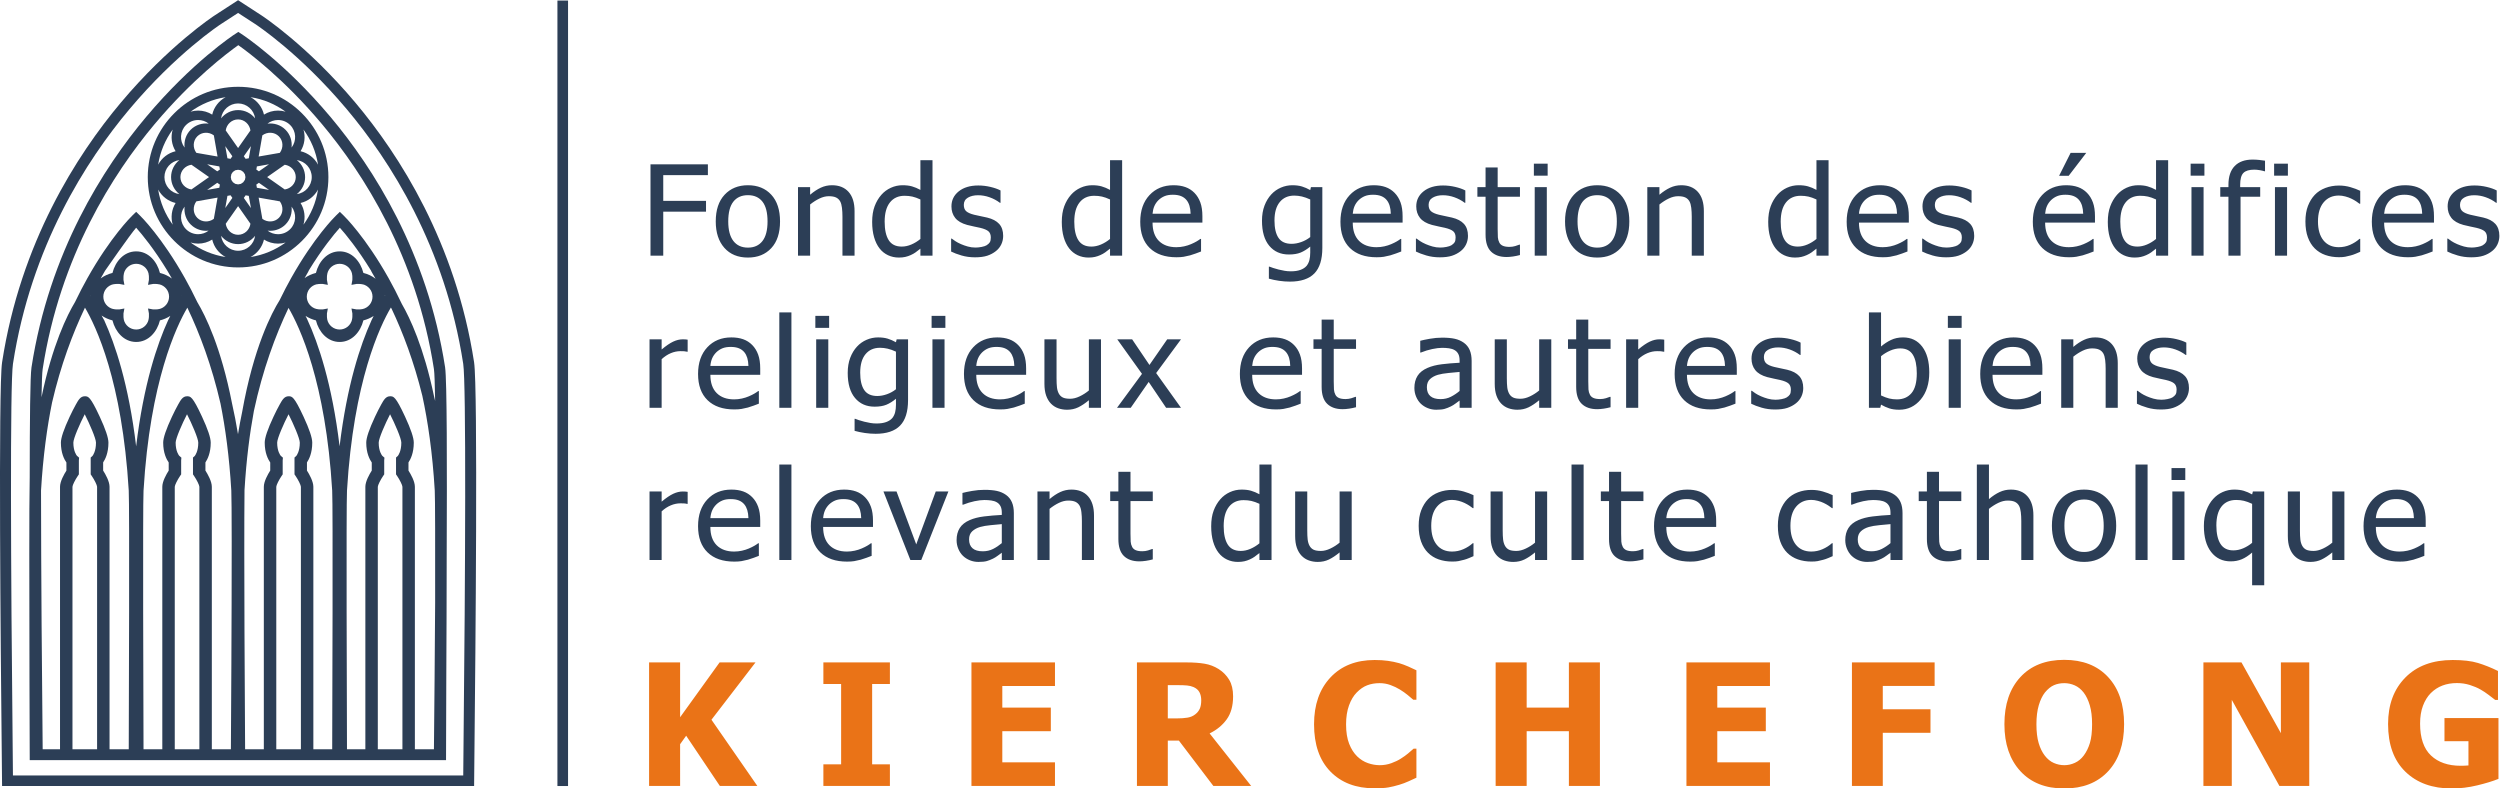
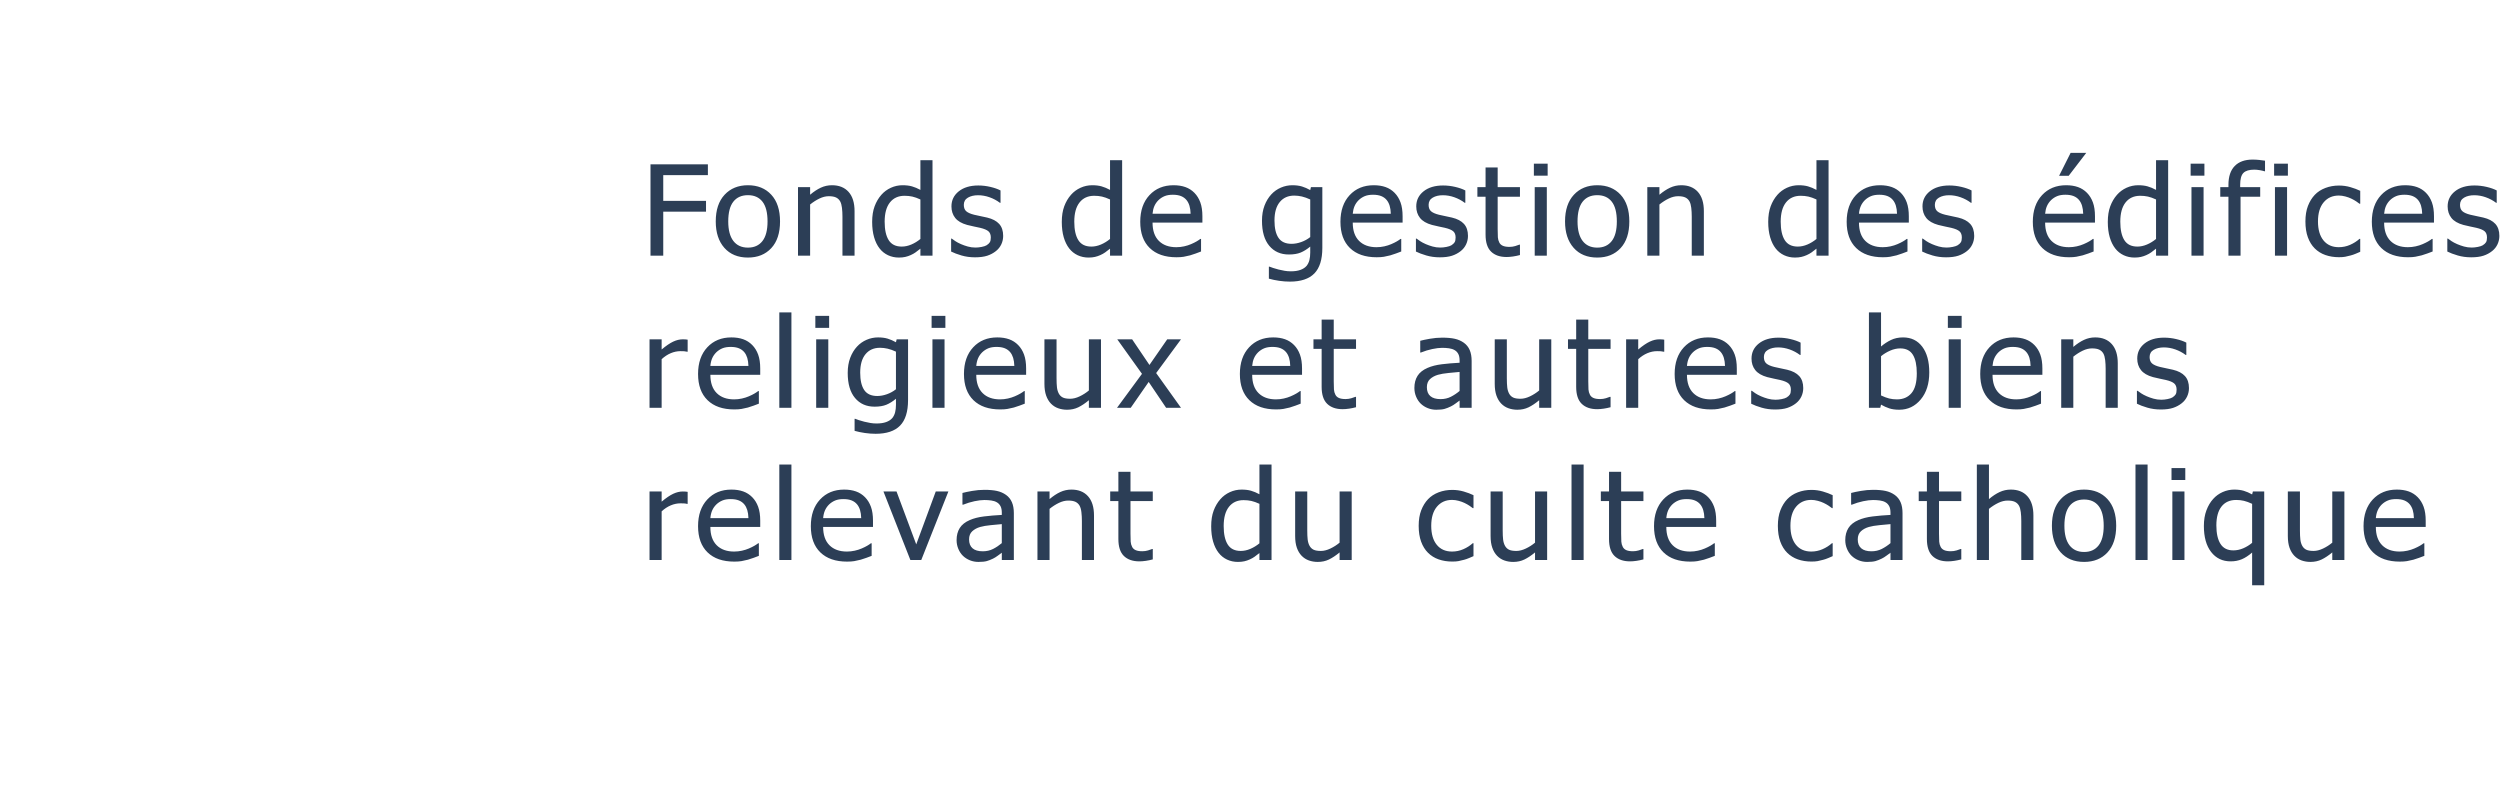
<svg xmlns="http://www.w3.org/2000/svg" xmlns:ns1="http://sodipodi.sourceforge.net/DTD/sodipodi-0.dtd" xmlns:ns2="http://www.inkscape.org/namespaces/inkscape" version="1.1" id="svg2" xml:space="preserve" width="847.48" height="267.293" viewBox="0 0 847.48 267.293" ns1:docname="kierchefong_logo.eps">
  <defs id="defs6" />
  <ns1:namedview pagecolor="#ffffff" bordercolor="#666666" borderopacity="1" objecttolerance="10" gridtolerance="10" guidetolerance="10" ns2:pageopacity="0" ns2:pageshadow="2" ns2:window-width="640" ns2:window-height="480" id="namedview4" />
  <g id="g10" ns2:groupmode="layer" ns2:label="ink_ext_XXXXXX" transform="matrix(1.333,0,0,-1.333,0,267.293)">
    <g id="g12" transform="scale(0.1)">
      <path d="m 6041.94,687.602 c 0.65,7.378 2.19,13.859 4.59,19.418 2.4,5.558 5.9,10.628 10.48,15.21 4.69,4.469 9.92,7.879 15.64,10.219 5.73,2.352 12.7,3.512 20.89,3.512 8.29,0 15.25,-1.141 20.89,-3.43 5.61,-2.281 10.23,-5.609 13.84,-9.992 3.28,-3.937 5.79,-8.789 7.54,-14.508 1.73,-5.711 2.71,-12.531 2.94,-20.429 h -96.81 z m 79.2,-109.352 c 4.86,0.832 10.29,2.02 16.3,3.578 4.25,1.141 9.07,2.731 14.42,4.762 5.34,2.031 9.82,3.719 13.43,5.058 v 31.993 h -1.81 c -2.51,-1.981 -5.67,-4.09 -9.49,-6.313 -3.84,-2.25 -8.53,-4.547 -14.09,-6.957 -5.25,-2.281 -11.12,-4.16 -17.61,-5.601 -6.5,-1.469 -13.13,-2.2 -19.9,-2.2 -18.9,0 -33.69,5.36 -44.4,16.078 -10.7,10.711 -16.05,26.211 -16.05,46.481 h 126.79 v 15.922 c 0,13.929 -1.75,25.711 -5.25,35.328 -3.49,9.621 -8.51,17.762 -15.07,24.422 -6.55,6.648 -14.2,11.551 -22.93,14.66 -8.74,3.129 -18.79,4.68 -30.13,4.68 -25.24,0 -45.66,-8.403 -61.27,-25.2 -15.63,-16.781 -23.42,-39.39 -23.42,-67.781 0,-28.808 8.05,-51.031 24.16,-66.691 16.1,-15.649 38.74,-23.469 67.9,-23.469 7.41,0 13.55,0.422 18.42,1.25 z m -159.2,177.059 h -30.79 v -130.11 c -7.1,-5.929 -14.91,-10.929 -23.43,-14.969 -8.53,-4.058 -16.54,-6.101 -24.08,-6.101 -8.09,0 -14.28,1.051 -18.6,3.121 -4.3,2.09 -7.72,5.359 -10.23,9.828 -2.52,4.582 -4.12,9.922 -4.83,15.992 -0.72,6.09 -1.07,13.77 -1.07,23.02 v 99.219 h -30.8 v -113.11 c 0,-11.75 1.46,-21.738 4.35,-29.949 2.89,-8.211 6.96,-15.031 12.2,-20.441 5.25,-5.411 11.38,-9.36 18.42,-11.86 7.05,-2.488 14.55,-3.738 22.53,-3.738 10.49,0 19.98,2.051 28.51,6.168 8.51,4.109 17.53,10.101 27.03,18.012 v -19.332 h 30.79 v 174.25 z M 5704.69,610.84 c -8.18,-3.52 -16.6,-5.301 -25.21,-5.301 -14.76,0 -25.63,5.481 -32.6,16.473 -6.99,10.957 -10.5,26.648 -10.5,47.027 0,20.902 4.38,36.91 13.12,48.039 8.73,11.141 21.18,16.692 37.34,16.692 6.98,0 13.55,-0.719 19.66,-2.18 6.11,-1.461 13.05,-4 20.81,-7.629 V 624.73 c -6.89,-5.71 -14.42,-10.339 -22.62,-13.89 z m 53.4,144.469 h -28.83 l -1.95,-7.481 c -7.22,4.051 -14.26,7.113 -21.13,9.192 -6.89,2.082 -15.02,3.121 -24.42,3.121 -10.15,0 -19.93,-2.082 -29.31,-6.243 -9.41,-4.16 -17.48,-10.039 -24.25,-17.628 -7.1,-7.801 -12.8,-17.45 -17.11,-28.93 -4.33,-11.5 -6.48,-24.738 -6.48,-39.711 0,-28.289 6.17,-50.359 18.52,-66.231 12.33,-15.859 28.88,-23.789 49.63,-23.789 10.37,0 19.81,1.813 28.34,5.391 8.51,3.59 17.24,9.289 26.21,17.078 V 516.77 h 30.78 v 238.539 z m -200.72,59.601 h -35.05 v -30.422 h 35.05 v 30.422 z m -2.13,-59.601 h -30.79 v -174.25 h 30.79 v 174.25 z m -93.77,68.48 h -30.78 v -242.73 h 30.78 v 242.73 z m -124.64,-205.68 c -8.67,-11.089 -20.94,-16.621 -36.77,-16.621 -16.05,0 -28.41,5.633 -37.1,16.922 -8.69,11.281 -13.02,27.852 -13.02,49.699 0,22.563 4.33,39.321 13.02,50.301 8.69,10.981 21.05,16.469 37.1,16.469 15.94,0 28.24,-5.488 36.86,-16.469 8.62,-10.98 12.94,-27.738 12.94,-50.301 0,-22.269 -4.35,-38.937 -13.03,-50 z m 22.53,117.942 c -14.85,16.058 -34.62,24.09 -59.3,24.09 -24.57,0 -44.36,-8.063 -59.37,-24.18 -15.02,-16.109 -22.53,-38.742 -22.53,-67.852 0,-28.289 7.28,-50.679 21.86,-67.168 14.58,-16.48 34.59,-24.73 60.04,-24.73 24.68,0 44.45,7.98 59.3,23.949 14.85,15.969 22.28,38.61 22.28,67.949 0,29.219 -7.43,51.86 -22.28,67.942 z m -188.27,-41.903 c 0,21.422 -5.09,37.793 -15.25,49.071 -10.14,11.293 -24.23,16.922 -42.25,16.922 -9.94,0 -19.39,-2.082 -28.34,-6.243 -8.96,-4.16 -18.03,-10.136 -27.2,-17.937 v 87.828 h -30.8 v -242.73 h 30.8 V 711.16 c 7.76,6.238 15.7,11.301 23.84,15.199 8.13,3.911 16.03,5.852 23.66,5.852 7.77,0 13.88,-1.051 18.35,-3.18 4.48,-2.14 7.98,-5.39 10.49,-9.761 2.29,-4.161 3.85,-9.7 4.67,-16.622 0.82,-6.91 1.23,-14.378 1.23,-22.378 v -99.211 h 30.8 V 694.148 Z M 4970.1,578.949 c 5.96,0.879 11.83,2.11 17.62,3.66 v 26.371 h -1.81 c -2.08,-0.949 -5.46,-2.121 -10.15,-3.519 -4.69,-1.391 -9.55,-2.109 -14.58,-2.109 -7.09,0 -12.73,0.91 -16.88,2.738 -4.15,1.808 -7.15,4.551 -9,8.18 -2.19,4.16 -3.44,8.64 -3.76,13.429 -0.33,4.77 -0.5,11.59 -0.5,20.442 v 82.828 h 56.68 v 24.34 h -56.68 v 50.07 h -30.79 v -50.07 h -20.8 v -24.34 h 20.8 V 634.41 c 0,-19.672 4.69,-34.051 14.09,-43.148 9.39,-9.102 22.48,-13.653 39.31,-13.653 5.02,0 10.51,0.45 16.45,1.34 z m -162.48,2.11 h 30.64 v 119.179 c 0,10.922 -1.63,20.172 -4.92,27.762 -3.28,7.59 -8.25,13.781 -14.91,18.578 -6.87,4.883 -14.63,8.274 -23.25,10.133 -8.62,1.879 -19.23,2.809 -31.78,2.809 -10.38,0 -20.86,-0.93 -31.45,-2.809 -10.6,-1.859 -18.73,-3.582 -24.41,-5.141 v -29.808 h 1.8 c 9.62,3.859 19.23,6.797 28.84,8.828 9.61,2.012 17.96,3.039 25.06,3.039 6,0 11.84,-0.391 17.53,-1.18 5.68,-0.777 10.48,-2.371 14.41,-4.75 3.94,-2.301 6.98,-5.551 9.18,-9.758 2.18,-4.211 3.26,-9.742 3.26,-16.613 v -5.609 c -16.15,-0.828 -31.23,-2.11 -45.2,-3.821 -13.99,-1.718 -26.11,-4.82 -36.36,-9.296 -11.58,-4.993 -20.04,-11.723 -25.39,-20.192 -5.35,-8.48 -8.04,-18.75 -8.04,-30.82 0,-7.801 1.49,-15.211 4.43,-22.219 2.94,-7.019 6.87,-12.922 11.79,-17.723 5.14,-4.886 11.09,-8.679 17.85,-11.378 6.77,-2.711 13.94,-4.059 21.47,-4.059 9.17,0 16.3,0.738 21.38,2.18 5.07,1.468 10.34,3.55 15.81,6.238 3.92,1.891 7.98,4.41 12.19,7.57 4.2,3.172 7.56,5.641 10.07,7.41 v -18.55 z m -22.11,28.14 c -7.86,-3.988 -16.66,-5.988 -26.36,-5.988 -11.36,0 -19.99,2.551 -25.88,7.629 -5.9,5.101 -8.85,12.64 -8.85,22.621 0,8.848 2.66,15.73 8.03,20.668 5.35,4.953 12.12,8.621 20.31,11 6.87,1.98 15.91,3.519 27.11,4.601 11.19,1.098 20.45,1.95 27.75,2.59 v -48.359 c -6.87,-5.832 -14.25,-10.742 -22.11,-14.762 z m -162.89,-30.89 c 4.15,0.781 8.85,1.91 14.09,3.363 3.71,0.937 7.87,2.367 12.46,4.289 4.58,1.918 8.4,3.559 11.46,4.91 v 32.918 h -1.81 c -6.99,-6.238 -15.01,-11.34 -24.08,-15.289 -9.05,-3.949 -18.61,-5.93 -28.65,-5.93 -16.6,0 -29.57,5.75 -38.92,17.25 -9.32,11.481 -13.99,27.539 -13.99,48.121 0,21.02 4.82,37.27 14.48,48.75 9.68,11.5 22.47,17.239 38.43,17.239 5.34,0 10.92,-0.77 16.7,-2.34 5.79,-1.559 10.82,-3.371 15.07,-5.449 4.92,-2.403 9.1,-4.743 12.54,-7.032 3.43,-2.289 6.25,-4.308 8.42,-6.078 h 1.81 v 32.91 c -7.31,3.547 -15.64,6.661 -24.98,9.368 -9.34,2.703 -19.03,4.062 -29.07,4.062 -12.35,0 -23.9,-2.062 -34.65,-6.16 -10.75,-4.121 -19.75,-9.961 -26.94,-17.551 -7.21,-7.609 -12.97,-16.969 -17.29,-28.09 -4.32,-11.121 -6.47,-24.332 -6.47,-39.629 0,-15.39 2.08,-28.781 6.23,-40.16 4.15,-11.402 9.99,-20.832 17.53,-28.32 7.52,-7.481 16.54,-13.09 27.02,-16.781 10.49,-3.68 22.01,-5.539 34.57,-5.539 6.55,0 11.89,0.39 16.04,1.168 z m -385.07,109.293 c 0.66,7.378 2.18,13.859 4.58,19.418 2.41,5.558 5.9,10.628 10.49,15.21 4.7,4.469 9.91,7.879 15.65,10.219 5.73,2.352 12.68,3.512 20.88,3.512 8.3,0 15.26,-1.141 20.88,-3.43 5.63,-2.281 10.25,-5.609 13.84,-9.992 3.28,-3.937 5.79,-8.789 7.54,-14.508 1.75,-5.711 2.74,-12.531 2.95,-20.429 h -96.81 z m 79.2,-109.352 c 4.86,0.832 10.3,2.02 16.29,3.578 4.27,1.141 9.07,2.731 14.43,4.762 5.35,2.031 9.82,3.719 13.42,5.058 v 31.993 h -1.79 c -2.51,-1.981 -5.69,-4.09 -9.51,-6.313 -3.81,-2.25 -8.51,-4.547 -14.09,-6.957 -5.23,-2.281 -11.1,-4.16 -17.6,-5.601 -6.51,-1.469 -13.13,-2.2 -19.91,-2.2 -18.88,0 -33.69,5.36 -44.38,16.078 -10.7,10.711 -16.06,26.211 -16.06,46.481 h 126.78 v 15.922 c 0,13.929 -1.75,25.711 -5.23,35.328 -3.51,9.621 -8.53,17.762 -15.07,24.422 -6.55,6.648 -14.2,11.551 -22.93,14.66 -8.74,3.129 -18.79,4.68 -30.15,4.68 -25.22,0 -45.64,-8.403 -61.27,-25.2 -15.6,-16.781 -23.42,-39.39 -23.42,-67.781 0,-28.808 8.05,-51.031 24.16,-66.691 16.12,-15.649 38.75,-23.469 67.91,-23.469 7.42,0 13.57,0.422 18.42,1.25 z m -155.03,0.699 c 5.95,0.879 11.82,2.11 17.61,3.66 v 26.371 h -1.8 c -2.08,-0.949 -5.45,-2.121 -10.15,-3.519 -4.7,-1.391 -9.56,-2.109 -14.58,-2.109 -7.1,0 -12.73,0.91 -16.88,2.738 -4.15,1.808 -7.15,4.551 -9,8.18 -2.19,4.16 -3.45,8.64 -3.77,13.429 -0.32,4.77 -0.5,11.59 -0.5,20.442 v 82.828 h 56.68 v 24.34 h -56.68 v 50.07 h -30.79 v -50.07 h -20.8 v -24.34 h 20.8 V 634.41 c 0,-19.672 4.7,-34.051 14.08,-43.148 9.4,-9.102 22.5,-13.653 39.33,-13.653 5.02,0 10.51,0.45 16.45,1.34 z m -134.47,244.84 h -30.78 v -242.73 h 30.78 v 242.73 z m -92.77,-68.48 h -30.79 v -130.11 c -7.1,-5.929 -14.92,-10.929 -23.43,-14.969 -8.53,-4.058 -16.54,-6.101 -24.08,-6.101 -8.09,0 -14.28,1.051 -18.6,3.121 -4.3,2.09 -7.72,5.359 -10.23,9.828 -2.51,4.582 -4.12,9.922 -4.84,15.992 -0.71,6.09 -1.06,13.77 -1.06,23.02 v 99.219 h -30.79 v -113.11 c 0,-11.75 1.44,-21.738 4.34,-29.949 2.89,-8.211 6.96,-15.031 12.19,-20.441 5.26,-5.411 11.4,-9.36 18.44,-11.86 7.05,-2.488 14.55,-3.738 22.53,-3.738 10.48,0 19.97,2.051 28.5,6.168 8.52,4.109 17.52,10.101 27.03,18.012 v -19.332 h 30.79 v 174.25 z m -225.31,-177 c 4.16,0.781 8.85,1.91 14.1,3.363 3.71,0.937 7.86,2.367 12.45,4.289 4.59,1.918 8.41,3.559 11.46,4.91 v 32.918 h -1.8 c -7,-6.238 -15.01,-11.34 -24.09,-15.289 -9.06,-3.949 -18.62,-5.93 -28.66,-5.93 -16.59,0 -29.57,5.75 -38.9,17.25 -9.33,11.481 -14.01,27.539 -14.01,48.121 0,21.02 4.84,37.27 14.5,48.75 9.66,11.5 22.46,17.239 38.41,17.239 5.35,0 10.93,-0.77 16.71,-2.34 5.78,-1.559 10.81,-3.371 15.08,-5.449 4.9,-2.403 9.08,-4.743 12.53,-7.032 3.44,-2.289 6.25,-4.308 8.43,-6.078 h 1.8 v 32.91 c -7.31,3.547 -15.64,6.661 -24.98,9.368 -9.33,2.703 -19.02,4.062 -29.07,4.062 -12.34,0 -23.9,-2.062 -34.66,-6.16 -10.74,-4.121 -19.72,-9.961 -26.93,-17.551 -7.22,-7.609 -12.97,-16.969 -17.29,-28.09 -4.31,-11.121 -6.46,-24.332 -6.46,-39.629 0,-15.39 2.07,-28.781 6.22,-40.16 4.15,-11.402 9.99,-20.832 17.53,-28.32 7.53,-7.481 16.53,-13.09 27.03,-16.781 10.48,-3.68 21.99,-5.539 34.56,-5.539 6.54,0 11.89,0.39 16.04,1.168 z m -271.71,177 h -30.79 v -130.11 c -7.1,-5.929 -14.92,-10.929 -23.43,-14.969 -8.53,-4.058 -16.55,-6.101 -24.08,-6.101 -8.08,0 -14.28,1.051 -18.6,3.121 -4.31,2.09 -7.72,5.359 -10.23,9.828 -2.51,4.582 -4.12,9.922 -4.84,15.992 -0.7,6.09 -1.05,13.77 -1.05,23.02 v 99.219 h -30.8 v -113.11 c 0,-11.75 1.44,-21.738 4.33,-29.949 2.89,-8.211 6.97,-15.031 12.2,-20.441 5.25,-5.411 11.4,-9.36 18.44,-11.86 7.05,-2.488 14.55,-3.738 22.53,-3.738 10.48,0 19.98,2.051 28.49,6.168 8.53,4.109 17.52,10.101 27.04,18.012 v -19.332 h 30.79 v 174.25 z M 3179.73,609.371 c -8.19,-3.5 -16.34,-5.242 -24.41,-5.242 -15.18,0 -26.21,5.441 -33.09,16.312 -6.88,10.86 -10.33,26.547 -10.33,47.028 0,21.32 4.49,37.621 13.45,48.91 8.95,11.281 21.33,16.93 37.17,16.93 7.1,0 13.69,-0.68 19.74,-2.028 6.07,-1.351 12.91,-3.801 20.57,-7.32 V 623.48 c -7.22,-5.929 -14.91,-10.64 -23.1,-14.109 z m 53.89,214.418 h -30.79 v -75.508 c -7.54,4.071 -14.7,7.059 -21.47,8.969 -6.78,1.93 -14.74,2.891 -23.91,2.891 -10.37,0 -20.3,-2.161 -29.74,-6.461 -9.44,-4.321 -17.5,-10.289 -24.16,-17.879 -7.31,-8.321 -13.05,-18.063 -17.2,-29.242 -4.14,-11.188 -6.22,-24.418 -6.22,-39.7 0,-14.679 1.63,-27.648 4.91,-38.937 3.29,-11.281 7.92,-20.774 13.92,-28.461 5.9,-7.602 13.09,-13.359 21.54,-17.32 8.46,-3.942 17.67,-5.93 27.61,-5.93 6.23,0 11.68,0.539 16.38,1.641 4.69,1.097 9.23,2.617 13.6,4.597 4.68,2.082 8.78,4.371 12.29,6.86 3.48,2.5 7.63,5.671 12.45,9.519 v -17.769 h 30.79 v 242.73 z m -319.64,-244.84 c 5.96,0.879 11.83,2.11 17.62,3.66 v 26.371 h -1.81 c -2.08,-0.949 -5.46,-2.121 -10.16,-3.519 -4.69,-1.391 -9.56,-2.109 -14.58,-2.109 -7.1,0 -12.72,0.91 -16.87,2.738 -4.14,1.808 -7.15,4.551 -9.01,8.18 -2.18,4.16 -3.43,8.64 -3.76,13.429 -0.34,4.77 -0.49,11.59 -0.49,20.442 v 82.828 h 56.68 v 24.34 h -56.68 v 50.07 h -30.8 v -50.07 h -20.8 v -24.34 h 20.8 V 634.41 c 0,-19.672 4.69,-34.051 14.09,-43.148 9.38,-9.102 22.5,-13.653 39.3,-13.653 5.03,0 10.51,0.45 16.47,1.34 z m -131.85,115.199 c 0,21.422 -5.07,37.793 -15.24,49.071 -10.15,11.293 -24.23,16.922 -42.26,16.922 -9.94,0 -19.38,-2.082 -28.34,-6.243 -8.95,-4.16 -18,-10.136 -27.18,-17.937 v 19.348 h -30.79 v -174.25 h 30.79 V 711.16 c 7.76,6.238 15.69,11.301 23.83,15.199 8.13,3.911 16.02,5.852 23.68,5.852 7.75,0 13.85,-1.051 18.34,-3.18 4.47,-2.14 7.96,-5.39 10.48,-9.761 2.29,-4.161 3.86,-9.7 4.66,-16.622 0.82,-6.91 1.23,-14.378 1.23,-22.378 v -99.211 h 30.8 V 694.148 Z M 2547.67,581.059 h 30.63 v 119.179 c 0,10.922 -1.64,20.172 -4.93,27.762 -3.27,7.59 -8.23,13.781 -14.89,18.578 -6.88,4.883 -14.65,8.274 -23.27,10.133 -8.62,1.879 -19.21,2.809 -31.78,2.809 -10.37,0 -20.86,-0.93 -31.44,-2.809 -10.6,-1.859 -18.73,-3.582 -24.42,-5.141 v -29.808 h 1.81 c 9.6,3.859 19.21,6.797 28.83,8.828 9.61,2.012 17.97,3.039 25.07,3.039 5.99,0 11.83,-0.391 17.52,-1.18 5.67,-0.777 10.48,-2.371 14.41,-4.75 3.94,-2.301 6.98,-5.551 9.17,-9.758 2.19,-4.211 3.29,-9.742 3.29,-16.613 v -5.609 c -16.18,-0.828 -31.24,-2.11 -45.21,-3.821 -13.98,-1.718 -26.12,-4.82 -36.38,-9.296 -11.57,-4.993 -20.04,-11.723 -25.39,-20.192 -5.34,-8.48 -8.02,-18.75 -8.02,-30.82 0,-7.801 1.48,-15.211 4.42,-22.219 2.95,-7.019 6.88,-12.922 11.8,-17.723 5.12,-4.886 11.08,-8.679 17.85,-11.378 6.78,-2.711 13.92,-4.059 21.46,-4.059 9.18,0 16.3,0.738 21.38,2.18 5.07,1.468 10.35,3.55 15.81,6.238 3.93,1.891 7.99,4.41 12.19,7.57 4.22,3.172 7.57,5.641 10.09,7.41 v -18.55 z m -22.12,28.14 c -7.86,-3.988 -16.65,-5.988 -26.38,-5.988 -11.35,0 -19.98,2.551 -25.87,7.629 -5.9,5.101 -8.86,12.64 -8.86,22.621 0,8.848 2.68,15.73 8.04,20.668 5.35,4.953 12.11,8.621 20.31,11 6.87,1.98 15.92,3.519 27.11,4.601 11.18,1.098 20.45,1.95 27.77,2.59 v -48.359 c -6.88,-5.832 -14.26,-10.742 -22.12,-14.762 z m -145.86,146.11 -49.63,-134.481 -50.12,134.481 h -33.26 l 68.48,-174.25 h 27.68 l 68.97,174.25 h -32.12 z M 2093.3,687.602 c 0.66,7.378 2.17,13.859 4.59,19.418 2.39,5.558 5.89,10.628 10.47,15.21 4.71,4.469 9.92,7.879 15.65,10.219 5.74,2.352 12.69,3.512 20.89,3.512 8.29,0 15.26,-1.141 20.89,-3.43 5.62,-2.281 10.23,-5.609 13.83,-9.992 3.28,-3.937 5.79,-8.789 7.53,-14.508 1.76,-5.711 2.74,-12.531 2.96,-20.429 h -96.81 z m 79.2,-109.352 c 4.85,0.832 10.28,2.02 16.29,3.578 4.27,1.141 9.07,2.731 14.43,4.762 5.33,2.031 9.82,3.719 13.43,5.058 v 31.993 h -1.81 c -2.52,-1.981 -5.67,-4.09 -9.5,-6.313 -3.83,-2.25 -8.51,-4.547 -14.09,-6.957 -5.23,-2.281 -11.11,-4.16 -17.6,-5.601 -6.51,-1.469 -13.14,-2.2 -19.9,-2.2 -18.91,0 -33.7,5.36 -44.4,16.078 -10.7,10.711 -16.05,26.211 -16.05,46.481 h 126.78 v 15.922 c 0,13.929 -1.75,25.711 -5.24,35.328 -3.5,9.621 -8.52,17.762 -15.06,24.422 -6.56,6.648 -14.2,11.551 -22.94,14.66 -8.74,3.129 -18.78,4.68 -30.15,4.68 -25.22,0 -45.65,-8.403 -61.26,-25.2 -15.62,-16.781 -23.42,-39.39 -23.42,-67.781 0,-28.808 8.05,-51.031 24.17,-66.691 16.1,-15.649 38.74,-23.469 67.89,-23.469 7.42,0 13.57,0.422 18.43,1.25 z m -159.86,245.539 h -30.79 v -242.73 h 30.79 v 242.73 z M 1806.5,687.602 c 0.65,7.378 2.19,13.859 4.59,19.418 2.41,5.558 5.9,10.628 10.49,15.21 4.68,4.469 9.9,7.879 15.64,10.219 5.73,2.352 12.7,3.512 20.89,3.512 8.3,0 15.25,-1.141 20.87,-3.43 5.63,-2.281 10.24,-5.609 13.86,-9.992 3.26,-3.937 5.77,-8.789 7.53,-14.508 1.74,-5.711 2.73,-12.531 2.95,-20.429 h -96.82 z m 79.2,-109.352 c 4.87,0.832 10.3,2.02 16.31,3.578 4.25,1.141 9.05,2.731 14.41,4.762 5.34,2.031 9.83,3.719 13.43,5.058 v 31.993 h -1.8 c -2.51,-1.981 -5.69,-4.09 -9.51,-6.313 -3.81,-2.25 -8.51,-4.547 -14.07,-6.957 -5.26,-2.281 -11.13,-4.16 -17.61,-5.601 -6.5,-1.469 -13.14,-2.2 -19.92,-2.2 -18.88,0 -33.68,5.36 -44.39,16.078 -10.69,10.711 -16.05,26.211 -16.05,46.481 h 126.8 v 15.922 c 0,13.929 -1.75,25.711 -5.25,35.328 -3.49,9.621 -8.51,17.762 -15.08,24.422 -6.54,6.648 -14.19,11.551 -22.93,14.66 -8.74,3.129 -18.78,4.68 -30.13,4.68 -25.24,0 -45.66,-8.403 -61.26,-25.2 -15.62,-16.781 -23.44,-39.39 -23.44,-67.781 0,-28.808 8.06,-51.031 24.17,-66.691 16.1,-15.649 38.74,-23.469 67.9,-23.469 7.43,0 13.56,0.422 18.42,1.25 z m -136.93,176.129 c -1.95,0.301 -3.74,0.543 -5.31,0.691 -1.58,0.168 -3.96,0.239 -7.13,0.239 -7.86,0 -15.97,-1.957 -24.32,-5.848 -8.35,-3.91 -18.17,-10.59 -29.4,-20.039 v 25.887 h -30.8 v -174.25 h 30.8 V 704.77 c 7.31,6.761 15.07,11.839 23.25,15.281 8.2,3.429 16.43,5.148 24.74,5.148 3.6,0 6.69,-0.078 9.25,-0.238 2.57,-0.152 4.99,-0.539 7.29,-1.172 h 1.63 v 30.59 0" style="fill:#2c3e56;fill-opacity:1;fill-rule:nonzero;stroke:none" id="path14" />
      <path d="m 5526.17,967.891 c 8.24,2.711 15.63,6.648 22.18,11.871 6.01,4.769 10.58,10.527 13.69,17.226 3.1,6.702 4.66,13.802 4.66,21.302 0,12.89 -3.4,23.09 -10.23,30.58 -6.83,7.48 -17.01,12.83 -30.56,16.06 -6.22,1.46 -12.15,2.73 -17.76,3.82 -5.64,1.09 -10.73,2.21 -15.32,3.35 -9.17,2.29 -15.83,5.23 -19.98,8.83 -4.15,3.57 -6.23,9.02 -6.23,16.3 0,8.2 3.49,14.34 10.48,18.4 7,4.06 15.56,6.08 25.73,6.08 9.81,0 19.57,-1.72 29.24,-5.14 9.65,-3.44 18.41,-8.12 26.28,-14.05 h 1.64 v 31.37 c -7,3.63 -15.61,6.65 -25.88,9.04 -10.27,2.39 -20.47,3.6 -30.64,3.6 -20.63,0 -37.18,-4.96 -49.63,-14.83 -12.45,-9.88 -18.68,-22.67 -18.68,-38.38 0,-11.44 3.17,-21.19 9.5,-29.25 6.34,-8.05 16.5,-14.02 30.47,-17.87 5.35,-1.45 11.2,-2.8 17.53,-4.05 6.34,-1.25 11.48,-2.34 15.41,-3.27 10.15,-2.4 17.22,-5.36 21.2,-8.9 4,-3.53 5.99,-8.78 5.99,-15.76 0,-5.41 -0.85,-9.46 -2.54,-12.17 -1.7,-2.698 -4.45,-5.241 -8.27,-7.64 -2.74,-1.66 -6.89,-3.031 -12.45,-4.121 -5.57,-1.109 -10.81,-1.641 -15.74,-1.641 -6.76,0 -13.29,0.872 -19.57,2.641 -6.27,1.77 -12.04,3.801 -17.27,6.09 -5.9,2.59 -10.63,5.091 -14.17,7.491 -3.56,2.39 -6.64,4.58 -9.27,6.55 h -1.62 v -32.908 c 6.97,-3.551 15.79,-6.883 26.45,-10 10.64,-3.121 22.09,-4.684 34.31,-4.684 12.45,0 22.8,1.371 31.05,4.063 z m -140.53,113.269 c 0,21.41 -5.09,37.77 -15.23,49.05 -10.16,11.29 -24.25,16.93 -42.28,16.93 -9.92,0 -19.38,-2.08 -28.33,-6.24 -8.96,-4.16 -18.02,-10.13 -27.2,-17.94 v 19.34 h -30.78 V 968.059 h 30.78 v 130.091 c 7.77,6.24 15.71,11.31 23.85,15.21 8.13,3.91 16.02,5.85 23.66,5.85 7.76,0 13.86,-1.06 18.34,-3.19 4.48,-2.13 7.98,-5.39 10.5,-9.75 2.29,-4.16 3.85,-9.7 4.67,-16.62 0.81,-6.92 1.22,-14.37 1.22,-22.38 v -99.211 h 30.8 v 113.101 z m -318.51,-6.56 c 0.66,7.38 2.19,13.85 4.58,19.43 2.41,5.55 5.9,10.62 10.49,15.2 4.7,4.47 9.91,7.88 15.65,10.23 5.73,2.34 12.68,3.5 20.88,3.5 8.3,0 15.26,-1.14 20.88,-3.42 5.63,-2.3 10.25,-5.63 13.84,-10 3.28,-3.95 5.79,-8.79 7.54,-14.51 1.75,-5.71 2.73,-12.53 2.94,-20.43 h -96.8 z m 79.2,-109.35 c 4.86,0.828 10.3,2.031 16.29,3.578 4.26,1.141 9.07,2.742 14.43,4.762 5.35,2.031 9.83,3.711 13.42,5.07 v 31.98 h -1.79 c -2.51,-1.98 -5.69,-4.09 -9.51,-6.31 -3.82,-2.25 -8.51,-4.549 -14.09,-6.951 -5.23,-2.289 -11.11,-4.16 -17.6,-5.609 -6.51,-1.461 -13.14,-2.2 -19.91,-2.2 -18.88,0 -33.69,5.36 -44.38,16.07 -10.71,10.72 -16.06,26.22 -16.06,46.49 h 126.78 v 15.92 c 0,13.93 -1.75,25.71 -5.23,35.33 -3.5,9.62 -8.53,17.76 -15.07,24.42 -6.55,6.66 -14.2,11.54 -22.93,14.66 -8.74,3.13 -18.8,4.68 -30.15,4.68 -25.22,0 -45.64,-8.4 -61.27,-25.19 -15.61,-16.79 -23.42,-39.4 -23.42,-67.79 0,-28.8 8.05,-51.04 24.16,-66.691 16.12,-15.66 38.75,-23.469 67.91,-23.469 7.42,0 13.56,0.422 18.42,1.25 z m -157.72,236.65 h -35.07 v -30.42 h 35.07 v 30.42 z m -2.14,-59.6 h -30.79 V 968.059 h 30.79 V 1142.3 Z m -98.02,-18.8 c -11.9,15.77 -28.17,23.64 -48.82,23.64 -11.46,0 -21.72,-2.18 -30.79,-6.55 -9.07,-4.37 -17.48,-9.88 -25.22,-16.54 v 86.74 h -30.8 V 968.059 h 28.83 l 1.97,8.113 c 6.87,-3.973 13.84,-7.102 20.88,-9.453 7.05,-2.328 15.53,-3.5 25.48,-3.5 21.84,0 40.02,8.672 54.54,26.051 14.53,17.36 21.78,40.29 21.78,68.8 0,27.87 -5.94,49.68 -17.85,65.43 z m -27.35,-118.01 c -8.97,-10.599 -21.31,-15.92 -37.02,-15.92 -7.22,0 -13.82,0.77 -19.83,2.282 -6,1.488 -12.89,4.07 -20.63,7.707 v 99.841 c 6.99,5.73 14.76,10.46 23.34,14.21 8.56,3.73 17.06,5.6 25.47,5.6 14.74,0 25.45,-5.38 32.11,-16.14 6.66,-10.77 9.99,-26.54 9.99,-47.34 0,-22.89 -4.49,-39.64 -13.43,-50.24 z m -315.88,-37.599 c 8.25,2.711 15.65,6.648 22.21,11.871 5.99,4.769 10.55,10.527 13.68,17.226 3.1,6.702 4.66,13.802 4.66,21.302 0,12.89 -3.41,23.09 -10.24,30.58 -6.82,7.48 -17.01,12.83 -30.54,16.06 -6.24,1.46 -12.15,2.73 -17.79,3.82 -5.61,1.09 -10.72,2.21 -15.3,3.35 -9.18,2.29 -15.84,5.23 -19.99,8.83 -4.15,3.57 -6.22,9.02 -6.22,16.3 0,8.2 3.48,14.34 10.48,18.4 6.99,4.06 15.55,6.08 25.71,6.08 9.83,0 19.57,-1.72 29.25,-5.14 9.66,-3.44 18.43,-8.12 26.29,-14.05 h 1.64 v 31.37 c -6.99,3.63 -15.63,6.65 -25.88,9.04 -10.27,2.39 -20.48,3.6 -30.64,3.6 -20.63,0 -37.18,-4.96 -49.63,-14.83 -12.46,-9.88 -18.68,-22.67 -18.68,-38.38 0,-11.44 3.17,-21.19 9.51,-29.25 6.32,-8.05 16.49,-14.02 30.46,-17.87 5.36,-1.45 11.2,-2.8 17.52,-4.05 6.34,-1.25 11.48,-2.34 15.4,-3.27 10.17,-2.4 17.24,-5.36 21.21,-8.9 4,-3.53 5.98,-8.78 5.98,-15.76 0,-5.41 -0.84,-9.46 -2.54,-12.17 -1.69,-2.698 -4.44,-5.241 -8.27,-7.64 -2.72,-1.66 -6.87,-3.031 -12.44,-4.121 -5.58,-1.109 -10.81,-1.641 -15.72,-1.641 -6.77,0 -13.3,0.872 -19.58,2.641 -6.28,1.77 -12.04,3.801 -17.29,6.09 -5.9,2.59 -10.61,5.091 -14.17,7.491 -3.54,2.39 -6.63,4.58 -9.25,6.55 h -1.64 v -32.908 c 7,-3.551 15.81,-6.883 26.46,-10 10.64,-3.121 22.09,-4.684 34.31,-4.684 12.46,0 22.81,1.371 31.04,4.063 z M 4290.03,1074.6 c 0.66,7.38 2.18,13.85 4.59,19.43 2.41,5.55 5.89,10.62 10.48,15.2 4.69,4.47 9.91,7.88 15.65,10.23 5.74,2.34 12.69,3.5 20.89,3.5 8.3,0 15.26,-1.14 20.87,-3.42 5.64,-2.3 10.25,-5.63 13.84,-10 3.28,-3.95 5.79,-8.79 7.54,-14.51 1.76,-5.71 2.74,-12.53 2.95,-20.43 h -96.81 z m 79.2,-109.35 c 4.87,0.828 10.3,2.031 16.3,3.578 4.26,1.141 9.06,2.742 14.42,4.762 5.35,2.031 9.82,3.711 13.43,5.07 v 31.98 h -1.8 c -2.51,-1.98 -5.69,-4.09 -9.5,-6.31 -3.82,-2.25 -8.52,-4.549 -14.09,-6.951 -5.24,-2.289 -11.11,-4.16 -17.6,-5.609 -6.51,-1.461 -13.15,-2.2 -19.92,-2.2 -18.88,0 -33.69,5.36 -44.38,16.07 -10.7,10.72 -16.06,26.22 -16.06,46.49 h 126.79 v 15.92 c 0,13.93 -1.75,25.71 -5.24,35.33 -3.5,9.62 -8.52,17.76 -15.07,24.42 -6.55,6.66 -14.19,11.54 -22.93,14.66 -8.74,3.13 -18.79,4.68 -30.15,4.68 -25.22,0 -45.64,-8.4 -61.26,-25.19 -15.61,-16.79 -23.42,-39.4 -23.42,-67.79 0,-28.8 8.04,-51.04 24.16,-66.691 16.11,-15.66 38.74,-23.469 67.9,-23.469 7.43,0 13.57,0.422 18.42,1.25 z m -136.92,176.13 c -1.96,0.3 -3.74,0.53 -5.32,0.69 -1.58,0.16 -3.97,0.23 -7.13,0.23 -7.86,0 -15.98,-1.94 -24.33,-5.85 -8.35,-3.9 -18.15,-10.58 -29.39,-20.04 v 25.89 h -30.8 V 968.059 h 30.8 v 123.711 c 7.3,6.75 15.07,11.85 23.26,15.28 8.18,3.43 16.43,5.15 24.73,5.15 3.61,0 6.69,-0.08 9.25,-0.24 2.56,-0.16 4.99,-0.55 7.3,-1.17 h 1.63 v 30.59 z M 4078.19,965.941 c 5.95,0.879 11.81,2.118 17.61,3.668 v 26.36 h -1.8 c -2.08,-0.938 -5.48,-2.11 -10.17,-3.508 -4.69,-1.391 -9.56,-2.109 -14.58,-2.109 -7.1,0 -12.71,0.91 -16.86,2.726 -4.15,1.832 -7.15,4.551 -9.02,8.192 -2.18,4.16 -3.43,8.64 -3.77,13.43 -0.33,4.78 -0.48,11.59 -0.48,20.44 v 82.83 h 56.68 v 24.33 h -56.68 v 50.09 h -30.79 v -50.09 h -20.82 v -24.33 h 20.82 v -96.56 c 0,-19.67 4.68,-34.039 14.08,-43.148 9.38,-9.102 22.5,-13.653 39.31,-13.653 5.02,0 10.51,0.45 16.47,1.332 z M 3945.02,1142.3 h -30.79 v -130.1 c -7.1,-5.93 -14.91,-10.93 -23.42,-14.981 -8.52,-4.059 -16.55,-6.078 -24.09,-6.078 -8.07,0 -14.27,1.031 -18.58,3.109 -4.33,2.078 -7.73,5.359 -10.24,9.84 -2.51,4.57 -4.13,9.91 -4.84,15.98 -0.7,6.09 -1.06,13.76 -1.06,23.02 v 99.21 h -30.79 v -113.1 c 0,-11.75 1.44,-21.74 4.33,-29.95 2.89,-8.219 6.96,-15.031 12.21,-20.441 5.24,-5.411 11.39,-9.348 18.43,-11.848 7.05,-2.492 14.55,-3.742 22.53,-3.742 10.47,0 19.98,2.051 28.49,6.152 8.53,4.117 17.52,10.117 27.03,18.027 v -19.339 h 30.79 V 1142.3 Z M 3711.86,968.059 h 30.64 v 119.171 c 0,10.92 -1.65,20.18 -4.92,27.77 -3.28,7.6 -8.25,13.78 -14.91,18.57 -6.87,4.88 -14.63,8.27 -23.25,10.14 -8.63,1.88 -19.22,2.82 -31.79,2.82 -10.36,0 -20.86,-0.94 -31.44,-2.82 -10.6,-1.87 -18.73,-3.58 -24.42,-5.15 v -29.8 h 1.82 c 9.6,3.86 19.21,6.79 28.83,8.82 9.6,2.02 17.96,3.05 25.06,3.05 5.99,0 11.84,-0.4 17.52,-1.17 5.68,-0.78 10.48,-2.38 14.42,-4.76 3.92,-2.29 6.98,-5.55 9.17,-9.75 2.19,-4.22 3.27,-9.75 3.27,-16.62 v -5.62 c -16.15,-0.83 -31.23,-2.1 -45.2,-3.82 -13.99,-1.71 -26.11,-4.8 -36.37,-9.29 -11.57,-4.99 -20.04,-11.72 -25.39,-20.2 -5.35,-8.48 -8.02,-18.75 -8.02,-30.81 0,-7.8 1.46,-15.21 4.41,-22.231 2.95,-7.007 6.89,-12.91 11.79,-17.699 5.15,-4.898 11.09,-8.691 17.86,-11.379 6.78,-2.722 13.93,-4.062 21.47,-4.062 9.17,0 16.3,0.73 21.36,2.172 5.08,1.468 10.36,3.55 15.81,6.238 3.94,1.883 8,4.402 12.21,7.57 4.2,3.18 7.57,5.641 10.07,7.41 v -18.55 z m -22.11,28.14 c -7.87,-4 -16.66,-5.988 -26.38,-5.988 -11.35,0 -19.98,2.539 -25.87,7.629 -5.9,5.1 -8.84,12.64 -8.84,22.62 0,8.84 2.66,15.74 8.01,20.68 5.36,4.93 12.12,8.6 20.32,10.99 6.87,1.98 15.92,3.51 27.11,4.6 11.2,1.11 20.45,1.95 27.76,2.59 v -48.37 c -6.87,-5.82 -14.25,-10.74 -22.11,-14.751 z m -258.87,-30.258 c 5.95,0.879 11.82,2.118 17.61,3.668 v 26.36 h -1.8 c -2.08,-0.938 -5.45,-2.11 -10.15,-3.508 -4.7,-1.391 -9.55,-2.109 -14.57,-2.109 -7.1,0 -12.74,0.91 -16.89,2.726 -4.15,1.832 -7.15,4.551 -9,8.192 -2.19,4.16 -3.45,8.64 -3.76,13.43 -0.33,4.78 -0.51,11.59 -0.51,20.44 v 82.83 h 56.68 v 24.33 h -56.68 v 50.09 h -30.79 v -50.09 h -20.79 v -24.33 h 20.79 v -96.56 c 0,-19.67 4.7,-34.039 14.09,-43.148 9.4,-9.102 22.49,-13.653 39.32,-13.653 5.02,0 10.51,0.45 16.45,1.332 z M 3184.37,1074.6 c 0.66,7.38 2.19,13.85 4.59,19.43 2.4,5.55 5.89,10.62 10.48,15.2 4.71,4.47 9.91,7.88 15.64,10.23 5.75,2.34 12.71,3.5 20.89,3.5 8.3,0 15.27,-1.14 20.89,-3.42 5.63,-2.3 10.23,-5.63 13.85,-10 3.27,-3.95 5.78,-8.79 7.53,-14.51 1.75,-5.71 2.72,-12.53 2.95,-20.43 h -96.82 z m 79.21,-109.35 c 4.85,0.828 10.28,2.031 16.3,3.578 4.26,1.141 9.05,2.742 14.4,4.762 5.35,2.031 9.84,3.711 13.45,5.07 v 31.98 h -1.82 c -2.51,-1.98 -5.66,-4.09 -9.5,-6.31 -3.82,-2.25 -8.5,-4.549 -14.07,-6.951 -5.26,-2.289 -11.12,-4.16 -17.62,-5.609 -6.49,-1.461 -13.12,-2.2 -19.89,-2.2 -18.91,0 -33.7,5.36 -44.41,16.07 -10.7,10.72 -16.05,26.22 -16.05,46.49 h 126.8 v 15.92 c 0,13.93 -1.75,25.71 -5.26,35.33 -3.48,9.62 -8.5,17.76 -15.07,24.42 -6.55,6.66 -14.18,11.54 -22.92,14.66 -8.75,3.13 -18.78,4.68 -30.14,4.68 -25.23,0 -45.66,-8.4 -61.27,-25.19 -15.62,-16.79 -23.42,-39.4 -23.42,-67.79 0,-28.8 8.06,-51.04 24.17,-66.691 16.09,-15.66 38.73,-23.469 67.88,-23.469 7.43,0 13.58,0.422 18.44,1.25 z m -323.4,91.25 63.22,85.8 h -35.06 l -45.21,-65.21 -44.05,65.21 h -37.84 l 62.9,-87.82 -63.56,-86.421 h 34.89 l 45.71,65.831 44.39,-65.831 h 37.83 l -63.22,88.441 z m -140.28,85.8 h -30.8 v -130.1 c -7.1,-5.93 -14.92,-10.93 -23.43,-14.981 -8.52,-4.059 -16.54,-6.078 -24.07,-6.078 -8.09,0 -14.29,1.031 -18.61,3.109 -4.3,2.078 -7.72,5.359 -10.23,9.84 -2.52,4.57 -4.12,9.91 -4.84,15.98 -0.7,6.09 -1.05,13.76 -1.05,23.02 v 99.21 h -30.81 v -113.1 c 0,-11.75 1.45,-21.74 4.35,-29.95 2.9,-8.219 6.97,-15.031 12.2,-20.441 5.25,-5.411 11.38,-9.348 18.43,-11.848 7.05,-2.492 14.56,-3.742 22.52,-3.742 10.49,0 19.98,2.051 28.51,6.152 8.52,4.117 17.52,10.117 27.03,18.027 v -19.339 h 30.8 V 1142.3 Z m -317.2,-67.7 c 0.65,7.38 2.18,13.85 4.59,19.43 2.39,5.55 5.88,10.62 10.47,15.2 4.71,4.47 9.92,7.88 15.64,10.23 5.75,2.34 12.71,3.5 20.9,3.5 8.29,0 15.26,-1.14 20.89,-3.42 5.62,-2.3 10.23,-5.63 13.84,-10 3.26,-3.95 5.77,-8.79 7.53,-14.51 1.75,-5.71 2.73,-12.53 2.95,-20.43 h -96.81 z m 79.19,-109.35 c 4.86,0.828 10.29,2.031 16.31,3.578 4.26,1.141 9.06,2.742 14.4,4.762 5.35,2.031 9.84,3.711 13.44,5.07 v 31.98 h -1.8 c -2.52,-1.98 -5.68,-4.09 -9.5,-6.31 -3.83,-2.25 -8.51,-4.549 -14.09,-6.951 -5.23,-2.289 -11.11,-4.16 -17.6,-5.609 -6.5,-1.461 -13.13,-2.2 -19.91,-2.2 -18.9,0 -33.68,5.36 -44.39,16.07 -10.7,10.72 -16.05,26.22 -16.05,46.49 h 126.79 v 15.92 c 0,13.93 -1.76,25.71 -5.25,35.33 -3.49,9.62 -8.51,17.76 -15.07,24.42 -6.56,6.66 -14.19,11.54 -22.93,14.66 -8.74,3.13 -18.78,4.68 -30.15,4.68 -25.22,0 -45.65,-8.4 -61.26,-25.19 -15.62,-16.79 -23.42,-39.4 -23.42,-67.79 0,-28.8 8.06,-51.04 24.17,-66.691 16.09,-15.66 38.74,-23.469 67.89,-23.469 7.42,0 13.57,0.422 18.42,1.25 z m -157.72,236.65 h -35.05 v -30.42 h 35.05 v 30.42 z m -2.13,-59.6 h -30.79 V 968.059 h 30.79 V 1142.3 Z M 2173.3,940.121 v -30.582 c 8.08,-2.269 16.78,-4.098 26.12,-5.449 9.34,-1.352 18.49,-2.039 27.45,-2.039 27.85,0 48.54,6.929 62.08,20.758 13.54,13.832 20.3,35.511 20.3,65.05 V 1142.3 h -28.99 l -1.79,-7.48 c -7,3.95 -13.95,7 -20.9,9.13 -6.93,2.12 -15.14,3.19 -24.65,3.19 -10.04,0 -19.77,-2.02 -29.16,-6.08 -9.38,-4.06 -17.51,-9.83 -24.39,-17.32 -7.22,-7.79 -12.95,-17.29 -17.21,-28.46 -4.25,-11.19 -6.38,-24.01 -6.38,-38.46 0,-27.67 6.16,-48.89 18.51,-63.66 12.34,-14.769 28.93,-22.148 49.79,-22.148 12.01,0 22,1.636 29.98,4.918 7.97,3.269 16.11,8.34 24.41,15.211 v -15.289 c 0,-7.172 -0.72,-13.582 -2.14,-19.192 -1.41,-5.609 -3.87,-10.551 -7.37,-14.82 -3.72,-4.27 -8.88,-7.59 -15.47,-9.981 -6.61,-2.39 -14.67,-3.597 -24.16,-3.597 -5.68,0 -10.94,0.418 -15.74,1.25 -4.81,0.84 -10.05,1.937 -15.71,3.289 -5.15,1.25 -9.74,2.558 -13.76,3.969 -4.06,1.41 -7.1,2.519 -9.18,3.351 h -1.64 z m 82.32,62.569 c -8.48,-3.03 -16.69,-4.53 -24.66,-4.53 -15.3,0 -26.35,5.05 -33.18,15.13 -6.81,10.08 -10.23,24.8 -10.23,44.16 0,20.37 4.48,36.03 13.44,46.94 8.95,10.93 21.24,16.38 36.85,16.38 6.45,0 12.92,-0.75 19.41,-2.25 6.5,-1.52 13.57,-4.04 21.22,-7.57 v -95.63 c -6.78,-5.41 -14.39,-9.62 -22.85,-12.63 z m -147.08,199.21 h -35.06 v -30.42 h 35.06 v 30.42 z m -2.13,-59.6 h -30.8 V 968.059 h 30.8 V 1142.3 Z m -93.77,68.49 h -30.79 V 968.059 h 30.79 V 1210.79 Z M 1806.5,1074.6 c 0.65,7.38 2.19,13.85 4.59,19.43 2.41,5.55 5.9,10.62 10.49,15.2 4.68,4.47 9.9,7.88 15.64,10.23 5.73,2.34 12.7,3.5 20.89,3.5 8.3,0 15.25,-1.14 20.87,-3.42 5.63,-2.3 10.24,-5.63 13.86,-10 3.26,-3.95 5.77,-8.79 7.53,-14.51 1.74,-5.71 2.73,-12.53 2.95,-20.43 h -96.82 z m 79.2,-109.35 c 4.87,0.828 10.3,2.031 16.31,3.578 4.25,1.141 9.05,2.742 14.41,4.762 5.34,2.031 9.83,3.711 13.43,5.07 v 31.98 h -1.8 c -2.51,-1.98 -5.69,-4.09 -9.51,-6.31 -3.81,-2.25 -8.51,-4.549 -14.07,-6.951 -5.26,-2.289 -11.13,-4.16 -17.61,-5.609 -6.5,-1.461 -13.14,-2.2 -19.92,-2.2 -18.88,0 -33.68,5.36 -44.39,16.07 -10.69,10.72 -16.05,26.22 -16.05,46.49 h 126.8 v 15.92 c 0,13.93 -1.75,25.71 -5.25,35.33 -3.49,9.62 -8.51,17.76 -15.08,24.42 -6.54,6.66 -14.19,11.54 -22.93,14.66 -8.74,3.13 -18.78,4.68 -30.13,4.68 -25.24,0 -45.66,-8.4 -61.26,-25.19 -15.62,-16.79 -23.44,-39.4 -23.44,-67.79 0,-28.8 8.06,-51.04 24.17,-66.691 16.1,-15.66 38.74,-23.469 67.9,-23.469 7.43,0 13.56,0.422 18.42,1.25 z m -136.93,176.13 c -1.95,0.3 -3.74,0.53 -5.31,0.69 -1.58,0.16 -3.96,0.23 -7.13,0.23 -7.86,0 -15.97,-1.94 -24.32,-5.85 -8.35,-3.9 -18.17,-10.58 -29.4,-20.04 v 25.89 h -30.8 V 968.059 h 30.8 v 123.711 c 7.31,6.75 15.07,11.85 23.25,15.28 8.2,3.43 16.43,5.15 24.74,5.15 3.6,0 6.69,-0.08 9.25,-0.24 2.57,-0.16 4.99,-0.55 7.29,-1.17 h 1.63 v 30.59 0" style="fill:#2c3e56;fill-opacity:1;fill-rule:nonzero;stroke:none" id="path16" />
      <path d="m 6315.52,1354.89 c 8.24,2.7 15.65,6.66 22.2,11.86 6.01,4.79 10.57,10.53 13.67,17.23 3.12,6.72 4.68,13.82 4.68,21.31 0,12.88 -3.43,23.08 -10.24,30.57 -6.83,7.48 -17.02,12.84 -30.55,16.06 -6.22,1.46 -12.15,2.73 -17.78,3.83 -5.62,1.09 -10.73,2.21 -15.32,3.36 -9.17,2.28 -15.83,5.23 -19.98,8.81 -4.15,3.58 -6.23,9.03 -6.23,16.3 0,8.21 3.51,14.35 10.5,18.42 6.97,4.04 15.56,6.07 25.7,6.07 9.84,0 19.58,-1.71 29.24,-5.15 9.68,-3.42 18.44,-8.11 26.29,-14.04 h 1.64 v 31.36 c -6.98,3.64 -15.61,6.65 -25.88,9.05 -10.26,2.39 -20.48,3.59 -30.62,3.59 -20.65,0 -37.19,-4.95 -49.63,-14.82 -12.45,-9.89 -18.68,-22.68 -18.68,-38.38 0,-11.43 3.17,-21.19 9.5,-29.25 6.33,-8.05 16.48,-14.02 30.47,-17.86 5.35,-1.46 11.19,-2.81 17.53,-4.06 6.32,-1.25 11.45,-2.33 15.4,-3.28 10.14,-2.39 17.21,-5.35 21.21,-8.89 3.97,-3.53 5.97,-8.78 5.97,-15.76 0,-5.41 -0.85,-9.45 -2.53,-12.17 -1.7,-2.69 -4.46,-5.25 -8.28,-7.64 -2.72,-1.66 -6.87,-3.04 -12.45,-4.13 -5.56,-1.1 -10.81,-1.64 -15.72,-1.64 -6.78,0 -13.3,0.89 -19.57,2.65 -6.29,1.77 -12.04,3.8 -17.3,6.09 -5.88,2.6 -10.61,5.1 -14.16,7.48 -3.54,2.39 -6.64,4.59 -9.25,6.55 h -1.64 v -32.91 c 6.99,-3.54 15.81,-6.86 26.45,-9.98 10.65,-3.13 22.09,-4.69 34.32,-4.69 12.45,0 22.79,1.37 31.04,4.06 z m -252.51,106.72 c 0.66,7.37 2.19,13.84 4.58,19.41 2.41,5.57 5.91,10.63 10.49,15.21 4.7,4.48 9.91,7.88 15.65,10.22 5.73,2.34 12.68,3.51 20.87,3.51 8.31,0 15.27,-1.15 20.89,-3.42 5.63,-2.3 10.25,-5.63 13.84,-9.99 3.28,-3.96 5.79,-8.8 7.55,-14.51 1.74,-5.73 2.72,-12.54 2.95,-20.43 h -96.82 z m 79.2,-109.37 c 4.86,0.83 10.29,2.04 16.29,3.59 4.27,1.15 9.07,2.73 14.42,4.76 5.36,2.03 9.84,3.71 13.43,5.06 v 31.99 h -1.79 c -2.51,-1.98 -5.69,-4.09 -9.51,-6.32 -3.81,-2.23 -8.51,-4.54 -14.09,-6.94 -5.23,-2.29 -11.1,-4.17 -17.61,-5.62 -6.49,-1.46 -13.13,-2.19 -19.9,-2.19 -18.88,0 -33.68,5.37 -44.38,16.07 -10.71,10.71 -16.06,26.22 -16.06,46.49 h 126.78 v 15.91 c 0,13.94 -1.75,25.73 -5.23,35.34 -3.5,9.62 -8.52,17.76 -15.07,24.42 -6.56,6.65 -14.2,11.54 -22.93,14.66 -8.74,3.12 -18.79,4.68 -30.15,4.68 -25.22,0 -45.64,-8.39 -61.27,-25.19 -15.6,-16.8 -23.42,-39.4 -23.42,-67.79 0,-28.8 8.05,-51.03 24.16,-66.68 16.12,-15.67 38.74,-23.49 67.9,-23.49 7.43,0 13.58,0.42 18.43,1.25 z m -177.98,0.08 c 4.15,0.79 8.84,1.89 14.1,3.35 3.71,0.94 7.86,2.37 12.44,4.29 4.59,1.92 8.4,3.56 11.46,4.92 v 32.92 h -1.8 c -6.99,-6.25 -15.01,-11.35 -24.08,-15.3 -9.06,-3.95 -18.61,-5.93 -28.67,-5.93 -16.59,0 -29.55,5.75 -38.9,17.24 -9.33,11.49 -14.01,27.55 -14.01,48.14 0,21 4.84,37.25 14.5,48.75 9.68,11.49 22.47,17.23 38.41,17.23 5.35,0 10.93,-0.78 16.72,-2.34 5.78,-1.55 10.81,-3.38 15.07,-5.45 4.91,-2.4 9.09,-4.74 12.53,-7.03 3.43,-2.29 6.25,-4.32 8.43,-6.07 h 1.8 v 32.91 c -7.31,3.53 -15.63,6.66 -24.98,9.35 -9.33,2.72 -19.02,4.06 -29.06,4.06 -12.36,0 -23.9,-2.06 -34.65,-6.16 -10.76,-4.11 -19.75,-9.96 -26.95,-17.55 -7.21,-7.6 -12.96,-16.95 -17.29,-28.08 -4.3,-11.13 -6.46,-24.34 -6.46,-39.62 0,-15.4 2.08,-28.79 6.23,-40.17 4.15,-11.4 9.99,-20.83 17.52,-28.33 7.54,-7.47 16.55,-13.07 27.03,-16.77 10.49,-3.69 22.01,-5.54 34.57,-5.54 6.54,0 11.89,0.4 16.04,1.18 z m -145.95,236.59 h -35.05 v -30.43 h 35.05 v 30.43 z m -2.12,-59.61 h -30.8 v -174.25 h 30.8 v 174.25 z m -56.04,67.25 c -4.47,0.72 -9.44,1.37 -14.9,1.94 -5.47,0.58 -11.04,0.87 -16.7,0.87 -19.77,0 -34.95,-5.47 -45.55,-16.39 -10.59,-10.92 -15.89,-26.89 -15.89,-47.89 v -5.78 h -20.8 v -24.33 h 20.8 v -149.92 h 30.8 v 149.92 h 49.97 v 24.33 h -50.95 v 5.93 c 0,14.56 2.75,24.63 8.26,30.19 5.53,5.56 14.78,8.35 27.77,8.35 4.05,0 8.63,-0.45 13.76,-1.32 5.13,-0.9 9.07,-1.8 11.79,-2.74 h 1.64 v 26.84 z m -154.14,-7.64 h -35.06 v -30.43 h 35.06 v 30.43 z m -2.13,-59.61 h -30.8 v -174.25 h 30.8 v 174.25 z m -143.98,-145.94 c -8.2,-3.48 -16.33,-5.23 -24.42,-5.23 -15.17,0 -26.21,5.44 -33.08,16.32 -6.89,10.85 -10.32,26.53 -10.32,47.02 0,21.33 4.48,37.62 13.43,48.91 8.96,11.28 21.34,16.93 37.18,16.93 7.11,0 13.68,-0.68 19.75,-2.02 6.05,-1.36 12.91,-3.81 20.55,-7.34 v -100.47 c -7.2,-5.93 -14.91,-10.64 -23.09,-14.12 z m 53.88,214.44 h -30.79 v -75.52 c -7.54,4.06 -14.68,7.06 -21.45,8.97 -6.79,1.94 -14.76,2.89 -23.93,2.89 -10.37,0 -20.29,-2.16 -29.72,-6.46 -9.46,-4.33 -17.5,-10.29 -24.16,-17.88 -7.33,-8.32 -13.05,-18.07 -17.2,-29.25 -4.15,-11.17 -6.23,-24.41 -6.23,-39.7 0,-14.67 1.64,-27.64 4.91,-38.93 3.28,-11.28 7.93,-20.76 13.93,-28.47 5.89,-7.59 13.07,-13.35 21.54,-17.31 8.46,-3.94 17.67,-5.93 27.6,-5.93 6.23,0 11.69,0.54 16.37,1.65 4.7,1.08 9.23,2.62 13.61,4.59 4.69,2.08 8.79,4.37 12.28,6.86 3.5,2.5 7.65,5.67 12.45,9.53 v -17.79 h 30.79 v 242.75 z m -247.99,18.72 -29.33,-58.36 h 24.4 l 44.72,58.36 h -39.79 z m -64.88,-154.91 c 0.66,7.37 2.18,13.84 4.59,19.41 2.41,5.57 5.89,10.63 10.48,15.21 4.7,4.48 9.91,7.88 15.65,10.22 5.74,2.34 12.69,3.51 20.89,3.51 8.3,0 15.26,-1.15 20.87,-3.42 5.64,-2.3 10.25,-5.63 13.84,-9.99 3.28,-3.96 5.79,-8.8 7.54,-14.51 1.75,-5.73 2.74,-12.54 2.96,-20.43 h -96.82 z m 79.2,-109.37 c 4.87,0.83 10.3,2.04 16.3,3.59 4.27,1.15 9.06,2.73 14.42,4.76 5.35,2.03 9.83,3.71 13.42,5.06 v 31.99 h -1.79 c -2.51,-1.98 -5.69,-4.09 -9.51,-6.32 -3.81,-2.23 -8.51,-4.54 -14.09,-6.94 -5.23,-2.29 -11.1,-4.17 -17.59,-5.62 -6.51,-1.46 -13.15,-2.19 -19.92,-2.19 -18.88,0 -33.69,5.37 -44.38,16.07 -10.7,10.71 -16.06,26.22 -16.06,46.49 h 126.78 v 15.91 c 0,13.94 -1.74,25.73 -5.23,35.34 -3.5,9.62 -8.52,17.76 -15.07,24.42 -6.55,6.65 -14.19,11.54 -22.93,14.66 -8.74,3.12 -18.78,4.68 -30.15,4.68 -25.22,0 -45.64,-8.39 -61.26,-25.19 -15.61,-16.8 -23.43,-39.4 -23.43,-67.79 0,-28.8 8.05,-51.03 24.16,-66.68 16.12,-15.67 38.75,-23.49 67.91,-23.49 7.43,0 13.56,0.42 18.42,1.25 z m -300.09,2.65 c 8.25,2.7 15.64,6.66 22.19,11.86 6.01,4.79 10.57,10.53 13.67,17.23 3.12,6.72 4.67,13.82 4.67,21.31 0,12.88 -3.41,23.08 -10.22,30.57 -6.84,7.48 -17.02,12.84 -30.56,16.06 -6.22,1.46 -12.15,2.73 -17.77,3.83 -5.63,1.09 -10.73,2.21 -15.31,3.36 -9.18,2.28 -15.84,5.23 -19.99,8.81 -4.16,3.58 -6.23,9.03 -6.23,16.3 0,8.21 3.49,14.35 10.48,18.42 7,4.04 15.57,6.07 25.73,6.07 9.82,0 19.57,-1.71 29.23,-5.15 9.66,-3.42 18.43,-8.11 26.29,-14.04 h 1.64 v 31.36 c -6.99,3.64 -15.61,6.65 -25.88,9.05 -10.27,2.39 -20.47,3.59 -30.64,3.59 -20.63,0 -37.18,-4.95 -49.63,-14.82 -12.44,-9.89 -18.66,-22.68 -18.66,-38.38 0,-11.43 3.15,-21.19 9.49,-29.25 6.34,-8.05 16.5,-14.02 30.48,-17.86 5.33,-1.46 11.18,-2.81 17.52,-4.06 6.33,-1.25 11.46,-2.33 15.4,-3.28 10.16,-2.39 17.23,-5.35 21.2,-8.89 3.99,-3.53 5.99,-8.78 5.99,-15.76 0,-5.41 -0.84,-9.45 -2.54,-12.17 -1.69,-2.69 -4.46,-5.25 -8.27,-7.64 -2.74,-1.66 -6.89,-3.04 -12.45,-4.13 -5.57,-1.1 -10.82,-1.64 -15.73,-1.64 -6.77,0 -13.3,0.89 -19.58,2.65 -6.28,1.77 -12.04,3.8 -17.27,6.09 -5.9,2.6 -10.63,5.1 -14.17,7.48 -3.56,2.39 -6.63,4.59 -9.25,6.55 h -1.64 v -32.91 c 6.98,-3.54 15.79,-6.86 26.44,-9.98 10.66,-3.13 22.09,-4.69 34.33,-4.69 12.44,0 22.78,1.37 31.04,4.06 z m -252.51,106.72 c 0.65,7.37 2.17,13.84 4.59,19.41 2.4,5.57 5.89,10.63 10.47,15.21 4.7,4.48 9.92,7.88 15.66,10.22 5.73,2.34 12.68,3.51 20.88,3.51 8.3,0 15.26,-1.15 20.89,-3.42 5.62,-2.3 10.23,-5.63 13.83,-9.99 3.28,-3.96 5.78,-8.8 7.53,-14.51 1.75,-5.73 2.74,-12.54 2.95,-20.43 h -96.8 z m 79.19,-109.37 c 4.87,0.83 10.3,2.04 16.3,3.59 4.26,1.15 9.07,2.73 14.43,4.76 5.34,2.03 9.81,3.71 13.43,5.06 v 31.99 h -1.8 c -2.52,-1.98 -5.69,-4.09 -9.51,-6.32 -3.82,-2.23 -8.52,-4.54 -14.09,-6.94 -5.23,-2.29 -11.11,-4.17 -17.6,-5.62 -6.51,-1.46 -13.14,-2.19 -19.91,-2.19 -18.89,0 -33.69,5.37 -44.4,16.07 -10.69,10.71 -16.04,26.22 -16.04,46.49 h 126.78 v 15.91 c 0,13.94 -1.75,25.73 -5.23,35.34 -3.51,9.62 -8.53,17.76 -15.08,24.42 -6.55,6.65 -14.2,11.54 -22.93,14.66 -8.75,3.12 -18.79,4.68 -30.15,4.68 -25.21,0 -45.65,-8.39 -61.26,-25.19 -15.61,-16.8 -23.42,-39.4 -23.42,-67.79 0,-28.8 8.05,-51.03 24.17,-66.68 16.09,-15.67 38.74,-23.49 67.89,-23.49 7.43,0 13.56,0.42 18.42,1.25 z m -210.41,31.12 c -8.19,-3.48 -16.32,-5.23 -24.4,-5.23 -15.19,0 -26.21,5.44 -33.1,16.32 -6.88,10.85 -10.32,26.53 -10.32,47.02 0,21.33 4.48,37.62 13.44,48.91 8.95,11.28 21.36,16.93 37.19,16.93 7.1,0 13.68,-0.68 19.73,-2.02 6.07,-1.36 12.91,-3.81 20.56,-7.34 v -100.47 c -7.21,-5.93 -14.9,-10.64 -23.1,-14.12 z m 53.89,214.44 h -30.79 v -75.52 c -7.54,4.06 -14.69,7.06 -21.45,8.97 -6.77,1.94 -14.74,2.89 -23.92,2.89 -10.37,0 -20.28,-2.16 -29.74,-6.46 -9.44,-4.33 -17.5,-10.29 -24.16,-17.88 -7.31,-8.32 -13.04,-18.07 -17.19,-29.25 -4.15,-11.17 -6.23,-24.41 -6.23,-39.7 0,-14.67 1.64,-27.64 4.92,-38.93 3.28,-11.28 7.92,-20.76 13.91,-28.47 5.9,-7.59 13.09,-13.35 21.55,-17.31 8.46,-3.94 17.66,-5.93 27.6,-5.93 6.22,0 11.68,0.54 16.39,1.65 4.69,1.08 9.22,2.62 13.58,4.59 4.7,2.08 8.79,4.37 12.3,6.86 3.49,2.5 7.64,5.67 12.44,9.53 v -17.79 h 30.79 v 242.75 z m -317.13,-129.65 c 0,21.42 -5.08,37.79 -15.23,49.06 -10.16,11.29 -24.25,16.93 -42.27,16.93 -9.94,0 -19.37,-2.08 -28.34,-6.24 -8.94,-4.16 -18.01,-10.14 -27.18,-17.94 v 19.34 h -30.8 v -174.25 h 30.8 v 130.11 c 7.76,6.23 15.7,11.3 23.83,15.2 8.14,3.91 16.03,5.85 23.67,5.85 7.76,0 13.86,-1.05 18.34,-3.18 4.49,-2.15 7.97,-5.39 10.49,-9.76 2.3,-4.16 3.85,-9.7 4.66,-16.62 0.82,-6.92 1.23,-14.38 1.23,-22.38 v -99.22 h 30.8 v 113.1 z M 4098.7,1392.1 c -8.69,-11.08 -20.94,-16.62 -36.77,-16.62 -16.07,0 -28.43,5.65 -37.11,16.93 -8.68,11.29 -13.03,27.85 -13.03,49.69 0,22.56 4.35,39.33 13.03,50.31 8.68,10.97 21.04,16.47 37.11,16.47 15.94,0 28.22,-5.5 36.84,-16.47 8.64,-10.98 12.94,-27.75 12.94,-50.31 0,-22.26 -4.33,-38.93 -13.01,-50 z m 22.52,117.94 c -14.86,16.08 -34.61,24.1 -59.29,24.1 -24.57,0 -44.38,-8.06 -59.39,-24.18 -15.02,-16.11 -22.53,-38.74 -22.53,-67.86 0,-28.29 7.3,-50.67 21.88,-67.15 14.58,-16.5 34.59,-24.74 60.04,-24.74 24.68,0 44.43,7.99 59.29,23.95 14.85,15.97 22.27,38.62 22.27,67.94 0,29.22 -7.42,51.87 -22.27,67.94 z m -185.43,78.87 h -35.05 v -30.43 h 35.05 v 30.43 z m -2.13,-59.61 h -30.79 v -174.25 h 30.79 v 174.25 z m -85.91,-176.36 c 5.95,0.88 11.81,2.11 17.6,3.67 v 26.36 h -1.8 c -2.07,-0.93 -5.47,-2.11 -10.16,-3.51 -4.69,-1.39 -9.56,-2.11 -14.58,-2.11 -7.1,0 -12.72,0.92 -16.86,2.73 -4.16,1.82 -7.16,4.55 -9.02,8.19 -2.18,4.16 -3.43,8.64 -3.76,13.42 -0.34,4.78 -0.49,11.6 -0.49,20.44 v 82.84 h 56.67 v 24.33 h -56.67 v 50.08 h -30.8 v -50.08 h -20.8 v -24.33 h 20.8 v -96.57 c 0,-19.66 4.69,-34.04 14.09,-43.14 9.38,-9.1 22.49,-13.65 39.3,-13.65 5.02,0 10.51,0.45 16.48,1.33 z m -155.14,1.95 c 8.24,2.7 15.65,6.66 22.2,11.86 6.01,4.79 10.57,10.53 13.67,17.23 3.12,6.72 4.68,13.82 4.68,21.31 0,12.88 -3.42,23.08 -10.24,30.57 -6.82,7.48 -17.02,12.84 -30.55,16.06 -6.22,1.46 -12.15,2.73 -17.78,3.83 -5.62,1.09 -10.73,2.21 -15.32,3.36 -9.17,2.28 -15.83,5.23 -19.98,8.81 -4.15,3.58 -6.23,9.03 -6.23,16.3 0,8.21 3.51,14.35 10.5,18.42 6.98,4.04 15.56,6.07 25.71,6.07 9.83,0 19.57,-1.71 29.25,-5.15 9.66,-3.42 18.42,-8.11 26.29,-14.04 h 1.62 v 31.36 c -6.98,3.64 -15.6,6.65 -25.88,9.05 -10.25,2.39 -20.47,3.59 -30.62,3.59 -20.65,0 -37.18,-4.95 -49.63,-14.82 -12.45,-9.89 -18.68,-22.68 -18.68,-38.38 0,-11.43 3.17,-21.19 9.5,-29.25 6.34,-8.05 16.48,-14.02 30.47,-17.86 5.35,-1.46 11.2,-2.81 17.53,-4.06 6.32,-1.25 11.46,-2.33 15.4,-3.28 10.14,-2.39 17.21,-5.35 21.21,-8.89 3.98,-3.53 5.97,-8.78 5.97,-15.76 0,-5.41 -0.85,-9.45 -2.53,-12.17 -1.69,-2.69 -4.46,-5.25 -8.28,-7.64 -2.72,-1.66 -6.87,-3.04 -12.45,-4.13 -5.56,-1.1 -10.81,-1.64 -15.72,-1.64 -6.78,0 -13.29,0.89 -19.57,2.65 -6.29,1.77 -12.04,3.8 -17.29,6.09 -5.89,2.6 -10.61,5.1 -14.17,7.48 -3.54,2.39 -6.64,4.59 -9.25,6.55 h -1.64 v -32.91 c 6.99,-3.54 15.81,-6.86 26.45,-9.98 10.66,-3.13 22.09,-4.69 34.33,-4.69 12.45,0 22.78,1.37 31.03,4.06 z m -252.51,106.72 c 0.66,7.37 2.19,13.84 4.59,19.41 2.4,5.57 5.89,10.63 10.48,15.21 4.7,4.48 9.91,7.88 15.65,10.22 5.74,2.34 12.7,3.51 20.88,3.51 8.3,0 15.27,-1.15 20.88,-3.42 5.64,-2.3 10.25,-5.63 13.84,-9.99 3.28,-3.96 5.79,-8.8 7.55,-14.51 1.74,-5.73 2.72,-12.54 2.95,-20.43 h -96.82 z m 79.2,-109.37 c 4.87,0.83 10.29,2.04 16.31,3.59 4.26,1.15 9.05,2.73 14.4,4.76 5.36,2.03 9.84,3.71 13.43,5.06 v 31.99 h -1.79 c -2.51,-1.98 -5.69,-4.09 -9.51,-6.32 -3.81,-2.23 -8.51,-4.54 -14.09,-6.94 -5.23,-2.29 -11.1,-4.17 -17.6,-5.62 -6.5,-1.46 -13.13,-2.19 -19.91,-2.19 -18.88,0 -33.68,5.37 -44.38,16.07 -10.71,10.71 -16.06,26.22 -16.06,46.49 h 126.79 v 15.91 c 0,13.94 -1.75,25.73 -5.24,35.34 -3.49,9.62 -8.52,17.76 -15.07,24.42 -6.56,6.65 -14.19,11.54 -22.93,14.66 -8.74,3.12 -18.78,4.68 -30.15,4.68 -25.22,0 -45.64,-8.39 -61.26,-25.19 -15.61,-16.8 -23.43,-39.4 -23.43,-67.79 0,-28.8 8.05,-51.03 24.16,-66.68 16.12,-15.67 38.74,-23.49 67.9,-23.49 7.44,0 13.58,0.42 18.43,1.25 z m -292.48,-25.12 v -30.57 c 8.09,-2.28 16.8,-4.1 26.13,-5.47 9.34,-1.35 18.48,-2.03 27.44,-2.03 27.85,0 48.54,6.93 62.09,20.75 13.54,13.84 20.31,35.52 20.31,65.07 v 154.43 h -29 l -1.8,-7.48 c -6.99,3.95 -13.96,6.99 -20.88,9.13 -6.94,2.12 -15.16,3.19 -24.66,3.19 -10.05,0 -19.77,-2.03 -29.16,-6.07 -9.39,-4.07 -17.52,-9.84 -24.4,-17.32 -7.21,-7.81 -12.94,-17.3 -17.21,-28.48 -4.26,-11.18 -6.39,-24 -6.39,-38.46 0,-27.65 6.17,-48.88 18.52,-63.65 12.33,-14.77 28.93,-22.14 49.79,-22.14 12.01,0 22,1.63 29.98,4.9 7.97,3.28 16.11,8.35 24.41,15.21 v -15.27 c 0,-7.19 -0.72,-13.58 -2.13,-19.2 -1.43,-5.61 -3.88,-10.55 -7.37,-14.81 -3.72,-4.28 -8.87,-7.6 -15.48,-9.99 -6.61,-2.4 -14.66,-3.6 -24.16,-3.6 -5.69,0 -10.92,0.42 -15.73,1.25 -4.8,0.84 -10.04,1.94 -15.73,3.28 -5.13,1.25 -9.72,2.58 -13.76,3.98 -4.03,1.41 -7.1,2.52 -9.17,3.35 h -1.64 z m 82.32,62.57 c -8.46,-3.03 -16.68,-4.53 -24.65,-4.53 -15.3,0 -26.36,5.04 -33.18,15.14 -6.82,10.08 -10.23,24.79 -10.23,44.15 0,20.37 4.47,36.02 13.43,46.94 8.95,10.92 21.24,16.39 36.85,16.39 6.45,0 12.91,-0.76 19.42,-2.26 6.49,-1.52 13.56,-4.04 21.21,-7.57 v -95.64 c -6.77,-5.4 -14.4,-9.61 -22.85,-12.62 z m -378.15,71.92 c 0.66,7.37 2.17,13.84 4.59,19.41 2.39,5.57 5.89,10.63 10.47,15.21 4.71,4.48 9.92,7.88 15.65,10.22 5.74,2.34 12.69,3.51 20.88,3.51 8.3,0 15.27,-1.15 20.9,-3.42 5.62,-2.3 10.23,-5.63 13.83,-9.99 3.28,-3.96 5.79,-8.8 7.53,-14.51 1.76,-5.73 2.73,-12.54 2.96,-20.43 h -96.81 z m 79.2,-109.37 c 4.85,0.83 10.28,2.04 16.29,3.59 4.27,1.15 9.07,2.73 14.42,4.76 5.35,2.03 9.83,3.71 13.44,5.06 v 31.99 h -1.81 c -2.52,-1.98 -5.67,-4.09 -9.51,-6.32 -3.82,-2.23 -8.5,-4.54 -14.07,-6.94 -5.24,-2.29 -11.12,-4.17 -17.62,-5.62 -6.5,-1.46 -13.12,-2.19 -19.89,-2.19 -18.91,0 -33.7,5.37 -44.4,16.07 -10.71,10.71 -16.05,26.22 -16.05,46.49 h 126.78 v 15.91 c 0,13.94 -1.74,25.73 -5.24,35.34 -3.49,9.62 -8.52,17.76 -15.06,24.42 -6.57,6.65 -14.2,11.54 -22.94,14.66 -8.74,3.12 -18.78,4.68 -30.15,4.68 -25.21,0 -45.64,-8.39 -61.25,-25.19 -15.63,-16.8 -23.44,-39.4 -23.44,-67.79 0,-28.8 8.06,-51.03 24.17,-66.68 16.11,-15.67 38.74,-23.49 67.89,-23.49 7.43,0 13.58,0.42 18.44,1.25 z m -210.41,31.12 c -8.19,-3.48 -16.34,-5.23 -24.41,-5.23 -15.18,0 -26.21,5.44 -33.09,16.32 -6.88,10.85 -10.32,26.53 -10.32,47.02 0,21.33 4.48,37.62 13.44,48.91 8.95,11.28 21.33,16.93 37.17,16.93 7.1,0 13.68,-0.68 19.74,-2.02 6.06,-1.36 12.91,-3.81 20.57,-7.34 v -100.47 c -7.22,-5.93 -14.92,-10.64 -23.1,-14.12 z m 53.89,214.44 h -30.79 v -75.52 c -7.54,4.06 -14.7,7.06 -21.46,8.97 -6.78,1.94 -14.75,2.89 -23.92,2.89 -10.38,0 -20.28,-2.16 -29.74,-6.46 -9.44,-4.33 -17.5,-10.29 -24.16,-17.88 -7.32,-8.32 -13.04,-18.07 -17.19,-29.25 -4.15,-11.17 -6.22,-24.41 -6.22,-39.7 0,-14.67 1.63,-27.64 4.9,-38.93 3.28,-11.28 7.92,-20.76 13.92,-28.47 5.91,-7.59 13.08,-13.35 21.55,-17.31 8.47,-3.94 17.67,-5.93 27.6,-5.93 6.22,0 11.68,0.54 16.39,1.65 4.68,1.08 9.21,2.62 13.58,4.59 4.71,2.08 8.79,4.37 12.29,6.86 3.5,2.5 7.65,5.67 12.46,9.53 v -17.79 h 30.79 v 242.75 z m -343.09,-242.91 c 8.23,2.7 15.64,6.66 22.18,11.86 6.01,4.79 10.57,10.53 13.69,17.23 3.11,6.72 4.66,13.82 4.66,21.31 0,12.88 -3.41,23.08 -10.24,30.57 -6.82,7.48 -17.01,12.84 -30.54,16.06 -6.23,1.46 -12.16,2.73 -17.78,3.83 -5.63,1.09 -10.72,2.21 -15.31,3.36 -9.17,2.28 -15.83,5.23 -19.98,8.81 -4.16,3.58 -6.23,9.03 -6.23,16.3 0,8.21 3.5,14.35 10.48,18.42 6.99,4.04 15.57,6.07 25.72,6.07 9.83,0 19.58,-1.71 29.23,-5.15 9.68,-3.42 18.44,-8.11 26.29,-14.04 h 1.64 v 31.36 c -6.98,3.64 -15.62,6.65 -25.87,9.05 -10.27,2.39 -20.48,3.59 -30.63,3.59 -20.64,0 -37.19,-4.95 -49.64,-14.82 -12.44,-9.89 -18.67,-22.68 -18.67,-38.38 0,-11.43 3.16,-21.19 9.5,-29.25 6.33,-8.05 16.49,-14.02 30.47,-17.86 5.35,-1.46 11.19,-2.81 17.53,-4.06 6.32,-1.25 11.46,-2.33 15.39,-3.28 10.16,-2.39 17.22,-5.35 21.22,-8.89 3.98,-3.53 5.97,-8.78 5.97,-15.76 0,-5.41 -0.85,-9.45 -2.54,-12.17 -1.7,-2.69 -4.44,-5.25 -8.27,-7.64 -2.74,-1.66 -6.87,-3.04 -12.44,-4.13 -5.58,-1.1 -10.82,-1.64 -15.74,-1.64 -6.76,0 -13.29,0.89 -19.57,2.65 -6.29,1.77 -12.03,3.8 -17.29,6.09 -5.89,2.6 -10.62,5.1 -14.16,7.48 -3.56,2.39 -6.64,4.59 -9.25,6.55 h -1.65 v -32.91 c 7,-3.54 15.82,-6.86 26.46,-9.98 10.64,-3.13 22.08,-4.69 34.32,-4.69 12.45,0 22.79,1.37 31.05,4.06 z m -193.06,28.47 c -8.18,-3.48 -16.32,-5.23 -24.4,-5.23 -15.19,0 -26.22,5.44 -33.1,16.32 -6.88,10.85 -10.31,26.53 -10.31,47.02 0,21.33 4.47,37.62 13.42,48.91 8.96,11.28 21.36,16.93 37.2,16.93 7.09,0 13.67,-0.68 19.73,-2.02 6.06,-1.36 12.91,-3.81 20.56,-7.34 v -100.47 c -7.21,-5.93 -14.9,-10.64 -23.1,-14.12 z m 53.9,214.44 h -30.8 v -75.52 c -7.53,4.06 -14.7,7.06 -21.45,8.97 -6.78,1.94 -14.76,2.89 -23.93,2.89 -10.38,0 -20.28,-2.16 -29.73,-6.46 -9.45,-4.33 -17.5,-10.29 -24.15,-17.88 -7.33,-8.32 -13.05,-18.07 -17.2,-29.25 -4.16,-11.17 -6.24,-24.41 -6.24,-39.7 0,-14.67 1.65,-27.64 4.93,-38.93 3.26,-11.28 7.91,-20.76 13.91,-28.47 5.91,-7.59 13.08,-13.35 21.55,-17.31 8.45,-3.94 17.66,-5.93 27.59,-5.93 6.23,0 11.69,0.54 16.39,1.65 4.7,1.08 9.22,2.62 13.59,4.59 4.7,2.08 8.8,4.37 12.28,6.86 3.51,2.5 7.66,5.67 12.46,9.53 v -17.79 h 30.8 V 1597.8 Z M 2173.2,1468.15 c 0,21.42 -5.07,37.79 -15.23,49.06 -10.15,11.29 -24.24,16.93 -42.25,16.93 -9.94,0 -19.4,-2.08 -28.35,-6.24 -8.96,-4.16 -18.01,-10.14 -27.18,-17.94 v 19.34 h -30.81 v -174.25 h 30.81 v 130.11 c 7.74,6.23 15.68,11.3 23.82,15.2 8.13,3.91 16.02,5.85 23.68,5.85 7.74,0 13.87,-1.05 18.35,-3.18 4.46,-2.15 7.96,-5.39 10.47,-9.76 2.29,-4.16 3.86,-9.7 4.68,-16.62 0.82,-6.92 1.23,-14.38 1.23,-22.38 v -99.22 h 30.78 v 113.1 z m -234.32,-76.05 c -8.68,-11.08 -20.95,-16.62 -36.78,-16.62 -16.05,0 -28.41,5.65 -37.1,16.93 -8.68,11.29 -13.01,27.85 -13.01,49.69 0,22.56 4.33,39.33 13.01,50.31 8.69,10.97 21.05,16.47 37.1,16.47 15.95,0 28.24,-5.5 36.86,-16.47 8.62,-10.98 12.94,-27.75 12.94,-50.31 0,-22.26 -4.34,-38.93 -13.02,-50 z m 22.53,117.94 c -14.86,16.08 -34.62,24.1 -59.31,24.1 -24.57,0 -44.37,-8.06 -59.38,-24.18 -15.01,-16.11 -22.51,-38.74 -22.51,-67.86 0,-28.29 7.29,-50.67 21.86,-67.15 14.58,-16.5 34.59,-24.74 60.03,-24.74 24.69,0 44.45,7.99 59.31,23.95 14.84,15.97 22.28,38.62 22.28,67.94 0,29.22 -7.44,51.87 -22.28,67.94 z m -161.2,77.3 h -145.95 v -232.29 h 32.43 v 111.85 h 108.77 v 27.46 h -108.77 v 65.53 h 113.52 v 27.45 0" style="fill:#2c3e56;fill-opacity:1;fill-rule:nonzero;stroke:none" id="path18" />
-       <path d="m 6353.8,179.09 h -137.31 v -58.852 h 60.96 V 58.648 c -2.83,-0.297 -6.13,-0.5 -9.92,-0.637 -3.79,-0.152 -7.11,-0.211 -9.92,-0.211 -31.91,0 -57.09,8.719 -75.51,26.16 -18.42,17.43 -27.63,44.5 -27.63,81.199 0,17.168 2.43,32.211 7.27,45.149 4.86,12.941 11.43,23.621 19.73,32.062 8.71,8.719 18.62,15.18 29.74,19.399 11.11,4.23 23.41,6.339 36.92,6.339 11.52,0 22.45,-1.621 32.79,-4.847 10.34,-3.25 19.45,-7.114 27.33,-11.614 6.75,-3.796 13.67,-8.398 20.77,-13.808 7.1,-5.418 12.55,-9.602 16.35,-12.551 h 7.16 v 73.609 c -17.57,8.571 -34.59,15.364 -51.03,20.352 -16.47,4.988 -37.83,7.488 -64.13,7.488 -50.92,0 -91.03,-14.828 -120.34,-44.508 -29.32,-29.671 -43.99,-69.109 -43.99,-118.332 0,-52.308 14.67,-92.707 43.99,-121.179 C 6146.34,14.238 6185.69,0 6235.04,0 c 21.37,0 43.07,2.68 65.07,8.012 22.01,5.348 39.9,10.828 53.69,16.469 V 179.09 Z m -481.2,141.539 h -72.14 v -179.93 l -100.19,179.93 h -96.83 V 6.551 h 72.15 V 225.488 L 5796.67,6.551 h 75.93 V 320.629 Z M 5314.84,115.91 c -3.66,-12.172 -8.87,-22.82 -15.62,-31.949 -6.31,-8.449 -13.84,-14.672 -22.56,-18.672 -8.73,-4.02 -17.73,-6.02 -27.01,-6.02 -9.14,0 -17.99,1.871 -26.57,5.602 -8.57,3.719 -16.24,9.949 -23,18.668 -6.61,8.562 -11.8,19.231 -15.6,31.949 -3.79,12.731 -5.7,28.723 -5.7,47.981 0,18.703 2.01,34.812 6.01,48.312 4.01,13.508 9.26,24.34 15.71,32.481 7.33,8.867 14.92,15.008 22.8,18.468 7.87,3.442 16.66,5.161 26.35,5.161 9.14,0 17.97,-1.871 26.49,-5.582 8.49,-3.731 16.13,-9.879 22.88,-18.469 6.46,-8.442 11.64,-19.231 15.51,-32.371 3.85,-13.16 5.8,-29.071 5.8,-47.789 0,-19.668 -1.84,-35.61 -5.49,-47.77 z m 46.2,167.481 c -27.15,29.179 -64.35,43.769 -111.59,43.769 -47.39,0 -84.58,-14.66 -111.58,-43.969 -27.01,-29.332 -40.5,-69.222 -40.5,-119.722 0,-50.059 13.49,-89.809 40.5,-119.278 C 5164.87,14.73 5202.06,0 5249.45,0 c 47.24,0 84.44,14.551 111.59,43.672 27.14,29.109 40.7,69.047 40.7,119.797 0,50.769 -13.56,90.742 -40.7,119.922 z m -441.12,37.238 H 4709.61 V 6.551 h 78.46 V 141.551 h 121.29 v 59.898 h -121.29 v 59.281 h 131.85 v 59.899 z M 4501.16,6.551 V 66.449 H 4367.2 v 79.313 h 123.41 v 59.91 H 4367.2 v 55.058 h 133.96 v 59.899 H 4288.75 V 6.551 h 212.41 z M 4068.69,320.629 h -78.9 V 205.672 h -107.36 v 114.957 h -78.89 V 6.551 h 78.89 V 145.762 h 107.36 V 6.551 h 78.9 V 320.629 Z M 3530.95,2.75 c 8.59,1.539 17.8,3.801 27.64,6.75 8.02,2.391 15.82,5.309 23.42,8.75 7.58,3.441 14.26,6.5 20.04,9.18 V 101.25 h -7.18 c -3.94,-3.512 -8.58,-7.531 -13.93,-12.031 -5.33,-4.5 -11.52,-8.918 -18.55,-13.289 -6.48,-4.211 -14.43,-8.051 -23.85,-11.48 -9.41,-3.461 -19.33,-5.18 -29.74,-5.18 -9.98,0 -20,1.77 -30.05,5.27 -10.05,3.519 -19.17,9.211 -27.32,17.09 -8.44,8.16 -15.25,18.883 -20.46,32.172 -5.2,13.289 -7.8,29.699 -7.8,49.25 0,18.558 2.5,34.668 7.49,48.308 4.99,13.641 11.42,24.469 19.3,32.481 8.58,8.871 17.6,15.09 27.11,18.672 9.49,3.59 19.93,5.379 31.31,5.379 9.56,0 18.74,-1.582 27.53,-4.743 8.78,-3.168 16.85,-7 24.15,-11.5 7.32,-4.507 13.85,-9.109 19.62,-13.808 5.76,-4.711 10.55,-8.75 14.35,-12.129 h 8.02 v 74.879 c -5.22,2.672 -12.04,5.84 -20.46,9.488 -8.44,3.652 -16.25,6.531 -23.42,8.641 -9.14,2.531 -18.7,4.511 -28.69,5.91 -9.98,1.41 -21.23,2.109 -33.75,2.109 -47.11,0 -84.55,-14.789 -112.33,-44.386 -27.77,-29.614 -41.66,-69.313 -41.66,-119.09 0,-51.614 13.85,-91.653 41.56,-120.121 27.7,-28.48 65.1,-42.719 112.21,-42.719 15.05,0 26.87,0.77 35.44,2.328 z m -479.82,200.172 c -2.46,-5.492 -6.22,-10.192 -11.29,-14.133 -5.34,-4.348 -11.85,-7.199 -19.5,-8.539 -7.67,-1.34 -16.99,-2 -27.95,-2 h -22.58 v 84.59 h 26.38 c 8.99,0 16.52,-0.301 22.56,-0.852 6.04,-0.558 11.53,-1.91 16.46,-4.019 7.03,-3.078 12.06,-7.481 15.08,-13.168 3.02,-5.711 4.53,-12.481 4.53,-20.36 0,-8.851 -1.24,-16.043 -3.69,-21.519 z m 25,-62.863 c 18.13,8.871 32.62,20.781 43.45,35.75 10.83,14.98 16.25,34.5 16.25,58.55 0,17 -3.32,31.032 -9.93,42.071 -6.6,11.039 -15.53,20.16 -26.78,27.32 -10.98,6.898 -22.92,11.43 -35.86,13.609 -12.94,2.172 -28.12,3.27 -45.56,3.27 H 2891.34 V 6.551 h 78.47 V 121.711 h 28.27 L 3085.62,6.551 h 96.18 L 3076.13,140.059 Z M 2682.89,6.551 V 66.449 h -133.94 v 79.313 h 123.39 v 59.91 h -123.39 v 55.058 h 133.94 v 59.899 H 2470.47 V 6.551 h 212.42 z M 2263.08,61.379 h -45.15 V 265.781 h 45.15 v 54.848 h -169.17 v -54.848 h 45.13 V 61.379 h -45.13 V 6.551 h 169.17 V 61.379 Z m -453.78,113.492 112,145.758 h -91.32 L 1729.57,181.191 v 139.438 h -78.9 V 6.551 h 78.9 V 112.641 l 15.4,21.507 85.64,-127.597 h 95.34 L 1809.3,174.871 v 0" style="fill:#ea7317;fill-opacity:1;fill-rule:nonzero;stroke:none" id="path20" />
-       <path d="M 1417.59,2003.8 V 6.281 h 27 V 2003.8 h -27 v 0" style="fill:#2c3e56;fill-opacity:1;fill-rule:nonzero;stroke:none" id="path22" />
-       <path d="m 1178.81,114.41 -0.76,-81.25 H 32.91 l -0.758,81.262 c -4.633,434.187 -6.851,915.878 0.82,965.628 46.07,298.63 186.507,516.93 296.203,647.47 119.246,141.9 228.89,213.99 233.5,216.98 l 42.808,27.81 42.813,-27.8 c 4.609,-3 114.266,-75.1 233.512,-216.99 109.683,-130.54 250.121,-348.84 296.181,-647.45 7.67,-49.77 5.46,-531.461 0.82,-965.66 z m 26.82,969.6 c -46.98,304.61 -190.21,527.26 -302.107,660.4 -121.82,144.98 -234.828,219.27 -239.585,222.36 l -58.454,37.95 -58.449,-37.96 C 542.273,1963.68 429.285,1889.4 307.449,1744.41 195.57,1611.26 52.336,1388.6 5.336,1084 -4.613,1019.45 1.973,325.332 4.223,114.129 L 5.262,6.281 H 1205.7 l 1.04,107.848 c 2.25,211.211 8.84,905.321 -1.11,969.881" style="fill:#2c3e56;fill-opacity:1;fill-rule:nonzero;stroke:none" id="path24" />
-       <path d="m 265.117,1190.44 h -0.004 l 0.004,-0.01 z m -0.172,0.99 c 0.055,-0.41 0.114,-0.74 0.172,-0.99 h 0.344 l -0.516,0.99 z M 1106.61,473.52 c -0.82,-134.86 -2,-268.981 -3.09,-373.75 h -48.45 V 767.27 c 0,13.75 -10.33,31.929 -16.27,41.218 v 20.742 c 5.42,8 13.48,24.29 13.48,50.27 0,12.211 -7.46,34.43 -22.13,66.02 -24.14,51.941 -29.39,51.941 -38.084,51.941 -10.859,0 -16.05,-9.25 -22.613,-20.981 -4.808,-8.601 -10.394,-19.589 -15.738,-30.992 -14.82,-31.629 -22.336,-53.828 -22.336,-65.988 0,-26.078 8.379,-42.398 14.027,-50.441 V 808.48 c -5.918,-9.308 -16.269,-27.531 -16.269,-41.21 V 99.769 h -46.731 c -0.332,92.769 -2.109,621.492 0.032,657.769 16.585,278.961 84.417,419.571 111.628,465.631 0.579,-0.97 1.207,-2.06 1.829,-3.14 28.845,-60.9 56.805,-134.71 78.135,-221.331 14.1,-65.039 25.88,-144.808 31.6,-241.16 1.03,-17.168 1.16,-144.668 0.98,-284.019 z m -127.157,779.71 c -0.168,-0.23 -0.394,-0.57 -0.574,-0.82 -0.027,0.72 -0.074,1.42 -0.113,2.13 0.226,-0.45 0.457,-0.86 0.687,-1.31 z M 1106.6,985.52 c -0.91,3.91 -1.82,7.781 -2.75,11.64 -26.32,125.59 -61.42,199.66 -81.85,234.94 -11.52,24.38 -22.922,46.35 -33.723,65.6 -58.703,104.64 -111.582,156.64 -113.8,158.81 l -10.243,9.95 -10.218,-9.95 c -2.231,-2.17 -55.11,-54.17 -113.801,-158.81 -9.313,-16.61 -19.102,-35.27 -29,-55.72 -20.57,-32.89 -66.11,-120.19 -95.399,-284.378 -3.8,-18.383 -7.414,-37.114 -10.574,-56.582 -4.426,27.308 -9.59,53.492 -15.246,78.66 -27.824,142.32 -67.394,222.46 -88.164,257.11 -10.777,22.55 -21.434,42.87 -31.551,60.91 -58.695,104.64 -111.574,156.64 -113.793,158.81 l -10.238,9.95 -10.238,-9.95 c -2.219,-2.17 -55.094,-54.17 -113.789,-158.81 -10.067,-17.93 -20.657,-38.15 -31.379,-60.55 -19.938,-33.19 -57.586,-108.92 -85.262,-242.291 0.668,37.821 1.613,63.271 2.93,71.781 44.308,287.12 179.277,497.18 284.695,622.86 96.227,114.68 186.027,181.91 212.816,200.82 26.793,-18.91 116.594,-86.14 212.821,-200.82 105.418,-125.68 240.386,-335.74 284.676,-622.86 1.42,-9.21 2.4,-38.14 3.08,-81.12 z M 104.332,757.828 c 5.234,87.852 15.551,161.961 28.07,223.723 22.133,95.409 52.442,175.839 83.672,241.269 27.379,-46.21 94.723,-186.08 111.305,-465.281 2.148,-36.277 0.359,-565 0.023,-657.769 H 278.574 V 767.27 c 0,13.75 -10.344,31.929 -16.269,41.218 v 20.742 c 5.414,8 13.461,24.29 13.461,50.27 0,12.211 -7.442,34.43 -22.129,66.02 -24.141,51.941 -29.383,51.941 -38.074,51.941 -10.868,0 -16.047,-9.25 -22.61,-20.981 -4.812,-8.601 -10.402,-19.589 -15.742,-30.992 -14.824,-31.629 -22.34,-53.828 -22.34,-65.988 0,-26.078 8.375,-42.398 14.031,-50.441 V 808.48 c -5.922,-9.308 -16.269,-27.531 -16.269,-41.21 V 99.769 h -44.11 C 106.637,280.711 104.496,549.16 104.332,757.828 Z m 79.969,9.422 c 0.113,4.18 6.558,17.328 13.519,27.578 l 2.75,4.024 v 35.75 l 0.618,6.687 -5.344,4.609 c -1.239,1.442 -9.297,11.551 -9.297,33.602 0,10.68 16.695,48.512 28.922,72.199 12.109,-23.73 28.629,-61.558 28.629,-72.199 0,-22.16 -7.746,-32.352 -8.965,-33.82 l -4.504,-4.02 v -42.82 l 2.769,-4.031 c 6.844,-10.02 13.411,-23.411 13.5,-27.539 V 99.769 H 184.301 V 767.25 Z m 80.793,423.19 h 0.019 c -1.468,2.61 -3.89,7.03 -6.758,12.31 8.262,-5.67 17.762,-9.87 27.668,-12.33 7.204,-29.03 29.09,-54.85 60.344,-54.85 31.262,0 53.145,25.82 60.344,54.85 9.398,2.33 18.441,6.22 26.394,11.46 -3.265,-6.5 -5.835,-11.62 -5.835,-11.62 -27.18,-59.53 -62.098,-161.99 -81.075,-320.119 -18.972,158.299 -53.922,260.779 -81.101,320.299 z m 196.351,62.55 c 0.063,-0.11 0.121,-0.21 0.18,-0.33 -0.043,-0.07 -0.105,-0.17 -0.148,-0.23 -0.008,0.2 -0.024,0.37 -0.032,0.56 z m -205.476,44.13 c 4.945,8.61 9.211,16.03 11.226,19.62 -0.093,-0.28 63.993,92.44 79.055,109.34 15.066,-16.91 45.168,-53.4 79.34,-109.29 0,0 6.32,-10.99 11.551,-19.95 -8.86,6.68 -19.411,11.53 -30.43,14.27 -7.203,29.03 -29.082,54.84 -60.344,54.84 -31.254,0 -53.144,-25.81 -60.344,-54.84 -10.863,-2.7 -21.277,-7.45 -30.054,-13.99 z m 60.359,-76.45 -12.64,-2.3 c -1.301,0 -6.36,0 -7.875,0 -2.766,0 -5.403,0.45 -7.961,1.11 -0.02,-0.04 -0.047,-0.1 -0.071,-0.14 -14.308,3.34 -25,16.09 -25,31.43 0,15.59 11.047,28.59 25.742,31.64 0.032,-0.08 0.09,-0.14 0.125,-0.22 2.309,0.52 4.692,0.86 7.165,0.86 1.367,0 7.875,0 7.875,0 l 12.64,-2.3 -2.297,12.63 c 0,1.32 0,6.36 0,7.88 0,2.79 0.457,5.42 1.11,7.99 -0.067,0.04 -0.125,0.07 -0.196,0.09 3.332,14.32 16.102,25 31.422,25 15.598,0 28.606,-11.05 31.656,-25.73 -0.07,-0.04 -0.128,-0.09 -0.195,-0.12 0.531,-2.33 0.871,-4.73 0.871,-7.23 0,-1.37 0,-7.88 0,-7.88 l -2.293,-12.63 12.641,2.3 c 0,0 6.512,0 7.879,0 2.746,0 5.371,-0.46 7.918,-1.09 0.027,0.08 0.078,0.14 0.105,0.23 14.313,-3.33 25,-16.11 25,-31.42 0,-15.61 -11.043,-28.62 -25.734,-31.66 -0.02,0.04 -0.059,0.08 -0.078,0.13 -2.324,-0.53 -4.723,-0.87 -7.211,-0.87 -1.52,0 -6.578,0 -7.879,0 l -12.641,2.3 2.293,-12.63 c 0,0 0,-6.51 0,-7.88 0,-2.75 -0.437,-5.36 -1.078,-7.89 0.059,-0.03 0.109,-0.07 0.168,-0.09 -3.336,-14.32 -16.101,-24.99 -31.422,-24.99 -15.597,0 -28.601,11.04 -31.656,25.72 0.062,0.03 0.113,0.07 0.172,0.09 -0.524,2.32 -0.852,4.68 -0.852,7.16 0,1.51 0,6.56 0,7.88 l 2.297,12.63 z m -85.473,31.95 c 0.125,0.24 0.313,0.59 0.458,0.86 -0.024,-0.49 -0.063,-0.98 -0.079,-1.46 -0.121,0.18 -0.289,0.46 -0.379,0.6 z M 365.027,757.539 c 16.543,278.251 84.055,418.841 111.414,465.261 31.547,-66.11 62.188,-147.5 84.364,-244.191 12.222,-61.179 22.269,-134.398 27.422,-221.07 0.605,-10.328 0.898,-60.648 0.996,-129.449 0.113,-191.18 -1.641,-464.289 -2.059,-528.321 H 538.699 V 767.27 c 0,13.75 -10.344,31.929 -16.273,41.218 v 20.742 c 5.418,8 13.469,24.29 13.469,50.27 0,12.211 -7.45,34.43 -22.129,66.02 -24.141,51.941 -29.391,51.941 -38.082,51.941 -10.864,0 -16.043,-9.25 -22.61,-20.981 -4.808,-8.601 -10.398,-19.589 -15.738,-30.992 -14.82,-31.629 -22.34,-53.828 -22.34,-65.988 0,-26.078 8.379,-42.398 14.027,-50.441 V 808.48 c -5.921,-9.308 -16.269,-27.531 -16.269,-41.21 V 99.769 h -47.758 c -0.332,92.769 -2.121,621.492 0.031,657.769 z m 79.403,9.711 c 0.113,4.18 6.554,17.328 13.519,27.578 l 2.75,4.024 v 35.75 l 0.614,6.687 -5.34,4.609 c -1.246,1.442 -9.301,11.543 -9.301,33.602 0,10.68 16.695,48.512 28.918,72.199 12.113,-23.73 28.629,-61.558 28.629,-72.199 0,-22.16 -7.739,-32.359 -8.965,-33.82 l -4.496,-4.02 v -42.82 l 2.762,-4.031 c 6.847,-10.02 13.41,-23.411 13.507,-27.539 V 99.769 H 444.43 V 767.25 Z m 304.207,484.85 c 0,0.01 -0.024,0.02 -0.024,0.03 0.016,0.02 0.024,0.05 0.035,0.07 0,-0.04 -0.011,-0.07 -0.011,-0.1 z M 621.809,758.73 c 4.644,77.508 13.246,144.329 23.836,201.36 22.347,104.54 54.683,191.95 88.121,262.11 27.578,-47.04 94.55,-187.57 111.019,-464.661 2.156,-36.277 0.36,-565 0.02,-657.769 H 796.887 V 767.27 c 0,13.75 -10.34,31.929 -16.274,41.218 v 20.742 c 5.422,8 13.473,24.29 13.473,50.27 0,12.211 -7.449,34.43 -22.133,66.02 -24.137,51.941 -29.39,51.941 -38.074,51.941 -10.867,0 -16.051,-9.25 -22.613,-20.981 -4.813,-8.601 -10.403,-19.589 -15.739,-30.992 -14.824,-31.629 -22.343,-53.828 -22.343,-65.988 0,-26.078 8.382,-42.398 14.035,-50.441 V 808.48 c -5.926,-9.308 -16.274,-27.531 -16.274,-41.21 V 99.769 H 623.324 C 622.797,181.02 620.129,598.73 621.809,758.73 Z m 80.808,8.52 c 0.11,4.18 6.559,17.328 13.52,27.578 l 2.75,4.024 v 35.75 l 0.609,6.687 -5.34,4.609 c -1.242,1.442 -9.293,11.543 -9.293,33.602 0,10.68 16.696,48.512 28.922,72.199 12.11,-23.73 28.621,-61.558 28.621,-72.199 0,-22.16 -7.742,-32.359 -8.961,-33.82 l -4.5,-4.02 v -42.82 l 2.758,-4.031 c 6.852,-10.02 13.414,-23.411 13.512,-27.539 V 99.769 H 702.617 V 767.25 Z m 131.11,453.42 -12.641,-2.3 c -1.301,0 -6.359,0 -7.883,0 -2.758,0 -5.394,0.45 -7.961,1.11 -0.015,-0.04 -0.047,-0.1 -0.066,-0.14 -14.313,3.34 -24.988,16.09 -24.988,31.43 0,15.59 11.039,28.59 25.726,31.64 0.043,-0.08 0.094,-0.14 0.133,-0.22 2.308,0.52 4.691,0.86 7.156,0.86 1.371,0 7.883,0 7.883,0 l 12.641,-2.3 -2.301,12.63 c 0,1.32 0,6.36 0,7.88 0,2.79 0.461,5.42 1.109,7.99 -0.058,0.04 -0.129,0.07 -0.199,0.09 3.34,14.32 16.102,25 31.43,25 15.589,0 28.597,-11.05 31.648,-25.73 -0.066,-0.04 -0.133,-0.09 -0.199,-0.12 0.543,-2.33 0.879,-4.73 0.879,-7.23 0,-1.37 0,-7.88 0,-7.88 l -2.289,-12.63 12.64,2.3 c 0,0 6.508,0 7.871,0 2.75,0 5.379,-0.46 7.918,-1.09 0.039,0.08 0.079,0.14 0.11,0.23 14.312,-3.33 25,-16.11 25,-31.42 0,-15.61 -11.051,-28.62 -25.739,-31.66 -0.019,0.04 -0.046,0.08 -0.074,0.13 -2.328,-0.53 -4.722,-0.87 -7.215,-0.87 -1.519,0 -6.574,0 -7.871,0 l -12.64,2.3 2.289,-12.63 c 0,0 0,-6.51 0,-7.88 0,-2.75 -0.442,-5.36 -1.078,-7.89 0.058,-0.03 0.113,-0.07 0.172,-0.09 -3.333,-14.32 -16.102,-24.99 -31.422,-24.99 -15.602,0 -28.61,11.04 -31.661,25.72 0.059,0.03 0.122,0.07 0.168,0.09 -0.519,2.32 -0.847,4.68 -0.847,7.16 0,1.51 0,6.56 0,7.88 l 2.301,12.63 z m 121.355,75.72 c -8.969,6.9 -19.715,11.92 -30.977,14.72 -7.203,29.03 -29.089,54.84 -60.339,54.84 -31.262,0 -53.153,-25.81 -60.344,-54.84 -10.356,-2.58 -20.277,-7.04 -28.789,-13.11 5.621,9.55 11.805,20.56 10.285,18.8 34.18,55.9 64.277,92.4 79.336,109.29 15.121,-16.92 45.359,-53.54 79.684,-109.68 -1.614,1.88 5.449,-10.46 11.144,-20.02 z M 781.715,1192.2 c 0.18,-0.22 -1.891,4.05 -4.649,9.64 7.95,-5.21 16.965,-9.1 26.356,-11.42 7.203,-29.03 29.082,-54.85 60.344,-54.85 31.25,0 53.136,25.82 60.339,54.85 9.278,2.3 18.219,6.13 26.098,11.24 -3.765,-7.55 -6.668,-13.52 -6.285,-13.08 -27.063,-59.77 -61.5,-161.74 -80.305,-318.381 -19.16,159.761 -54.621,262.741 -81.898,322.001 z m 179.09,-424.95 c 0.109,4.18 6.558,17.328 13.519,27.578 l 2.75,4.024 v 35.75 l 0.621,6.687 -5.351,4.609 c -1.239,1.442 -9.285,11.543 -9.285,33.602 0,10.68 16.687,48.512 28.918,72.199 12.113,-23.73 28.623,-61.558 28.623,-72.199 0,-22.16 -7.74,-32.359 -8.96,-33.82 l -4.51,-4.02 v -42.82 l 2.78,-4.031 c 6.83,-10.02 13.41,-23.411 13.49,-27.539 V 99.769 H 960.805 V 767.25 Z m 171.185,303.46 c -45.32,293.75 -183.506,508.54 -291.463,636.99 -117.082,139.35 -222.043,208.24 -226.449,211.1 l -8.055,5.23 -8.05,-5.23 c -4.418,-2.86 -109.364,-71.75 -226.45,-211.1 C 263.57,1579.25 125.375,1364.46 80.059,1070.71 76.758,1049.27 75.613,934.969 75.562,791.352 74.746,751.539 74.473,679.281 74.496,595.691 74.375,401.582 75.492,103.809 75.562,85.891 l 0.051,-13.789 h 1.145 3.289 88.195 95.203 72.887 19.742 72.957 95.199 68.805 1.711 20.992 1.188 72.887 95.203 68.718 19.743 77.121 95.202 86.2 1.74 0.6 l 0.04,13.789 c 0.03,9.141 0.35,91.109 0.62,194.929 0.49,95.032 0.96,209.871 1,309.469 1.02,226.289 0.74,449.551 -4.01,480.421 v 0" style="fill:#2c3e56;fill-opacity:1;fill-rule:nonzero;stroke:none" id="path26" />
-       <path d="m 771.762,1675.77 c 18.883,-25.88 31.894,-56.29 37.011,-89.29 -9.078,16.98 -25.179,29.7 -44.41,34.16 10.383,16.63 12.832,36.81 7.399,55.13 z m -134.637,82.35 c 32.938,-5.1 63.309,-18.09 89.16,-36.92 -6.156,1.83 -12.617,2.78 -19.23,2.78 -12.852,0 -25.141,-3.62 -35.762,-10.27 -4.469,19.24 -17.188,35.34 -34.168,44.41 z M 484.68,1721.2 c 25.84,18.82 56.183,31.8 89.105,36.91 -16.969,-9.07 -29.66,-25.17 -34.105,-44.4 -10.633,6.65 -22.918,10.27 -35.778,10.27 -6.605,0 -13.062,-0.95 -19.222,-2.78 z m -82.489,-134.72 c 5.118,33 18.129,63.41 37.004,89.27 -5.425,-18.3 -2.968,-38.48 7.407,-55.11 -19.235,-4.46 -35.329,-17.18 -44.411,-34.16 z m 37.032,-152.63 c -18.875,25.86 -31.899,56.28 -37.028,89.26 9.082,-16.95 25.168,-29.65 44.403,-34.1 -10.371,-16.63 -12.809,-36.85 -7.375,-55.16 z m -4.172,120.97 c 0,-17.46 8.23,-33.04 21.078,-43.25 -21.387,2.81 -37.965,21.11 -37.965,43.25 0,22.12 16.602,40.48 37.988,43.27 -12.859,-10.2 -21.101,-25.8 -21.101,-43.27 z m 124.125,-19.11 c -0.461,-2.58 -0.938,-5.25 -1.442,-8 -10.097,-1.8 -20.671,-3.66 -31.004,-5.48 8.614,6.06 17.368,12.19 25.793,18.09 2.301,-1.6 4.504,-3.12 6.653,-4.61 z m -1.449,46.29 c 0.492,-2.71 0.961,-5.37 1.418,-7.91 -2.149,-1.49 -4.36,-3.04 -6.649,-4.63 -8.379,5.86 -17.144,11.99 -25.699,17.99 10.344,-1.82 20.84,-3.67 30.93,-5.45 z m -13.922,78.95 c 2.761,-16.11 6.16,-35.4 9.433,-53.83 -18.429,3.26 -37.754,6.63 -53.914,9.38 -9.535,12.82 -8.859,30.74 2.438,42.04 11.289,11.28 29.172,11.97 42.043,2.41 z m -85,-106.13 c 0,15.97 12.172,29.11 28.035,31.44 13.379,-9.44 29.445,-20.67 44.785,-31.37 -15.336,-10.74 -31.414,-22.03 -44.816,-31.51 -15.809,2.32 -28.004,15.47 -28.004,31.44 z m 42.957,-103.71 c -11.289,11.28 -11.977,29.19 -2.407,42.04 16.149,2.8 35.481,6.21 53.903,9.49 -3.281,-18.46 -6.68,-37.82 -9.465,-53.96 -12.809,-9.55 -30.727,-8.88 -42.031,2.43 z m -32.309,28.6 c -1.848,-16.26 3.184,-33.07 15.512,-45.41 10.726,-10.73 24.863,-16.07 39.078,-16.07 2.148,0 4.285,0.16 6.426,0.41 -7.582,-5.84 -16.817,-9.03 -26.574,-9.03 -11.672,0 -22.633,4.53 -30.868,12.77 -15.625,15.62 -16.703,40.25 -3.574,57.33 z m 3.578,207.56 c 8.231,8.23 19.196,12.76 30.871,12.76 9.871,0 19.235,-3.24 26.864,-9.23 -16.391,1.99 -33.364,-3.02 -45.801,-15.46 -12.328,-12.34 -17.36,-29.14 -15.512,-45.41 -13.14,17.11 -12.082,41.7 3.578,57.34 z m 100.754,-335.73 c -32.93,5.1 -63.277,18.08 -89.117,36.91 6.16,-1.82 12.617,-2.79 19.227,-2.79 12.875,0 25.152,3.63 35.777,10.29 4.453,-19.25 17.144,-35.34 34.113,-44.41 z m -11.551,352.64 c 2.801,21.39 21.11,37.96 43.25,37.96 22.098,0 40.473,-16.6 43.27,-37.99 -10.199,12.87 -25.801,21.1 -43.27,21.1 -17.472,0 -33.046,-8.23 -43.25,-21.07 z m 86.52,-298.7 c -2.797,-21.37 -21.172,-37.98 -43.27,-37.98 -22.14,0 -40.449,16.57 -43.25,37.96 10.204,-12.83 25.778,-21.08 43.25,-21.08 17.469,0 33.071,8.26 43.27,21.1 z m -10.602,228.22 c -1.808,-10.34 -3.664,-20.9 -5.449,-31.02 -2.746,-0.48 -5.445,-0.97 -8.015,-1.43 -1.497,2.15 -3.024,4.36 -4.625,6.64 5.882,8.41 12.062,17.23 18.089,25.81 z m -64.121,39.8 c 2.313,15.82 15.477,28 31.453,28 15.954,0 29.09,-12.16 31.43,-28.02 -9.469,-13.36 -20.719,-29.39 -31.43,-44.72 -10.718,15.33 -21.976,31.38 -31.453,44.74 z m -1.164,-39.87 c 6.012,-8.57 12.168,-17.35 18.035,-25.74 -1.586,-2.28 -3.136,-4.51 -4.629,-6.64 -2.546,0.46 -5.218,0.94 -7.937,1.43 -1.805,10.08 -3.664,20.63 -5.469,30.95 z m 0.02,-157.5 c 1.82,10.35 3.679,20.89 5.476,31 2.75,0.51 5.391,0.98 7.961,1.44 1.492,-2.14 3.031,-4.35 4.621,-6.63 -5.882,-8.42 -12.039,-17.23 -18.058,-25.81 z m 64.039,-39.95 c -2.293,-15.82 -15.449,-28.04 -31.442,-28.04 -15.957,0 -29.097,12.16 -31.437,28.02 9.461,13.38 20.726,29.47 31.473,44.84 10.707,-15.35 21.957,-31.43 31.406,-44.82 z m -14.012,111.89 c -0.879,-1.3 -2.348,-3.46 -4.32,-6.33 -2.61,-1.79 -4.668,-3.21 -6,-4.1 -1.559,-0.31 -3.973,-0.76 -7.11,-1.34 -3.14,0.58 -5.546,1.03 -7.121,1.34 -1.316,0.89 -3.347,2.29 -5.992,4.09 -1.836,2.68 -3.176,4.65 -4.074,5.98 -0.313,1.59 -0.762,3.98 -1.344,7.11 0.629,3.41 1.121,6.01 1.43,7.57 0.933,1.36 2.262,3.3 3.89,5.64 2.59,1.79 4.622,3.19 6.012,4.15 1.52,0.27 3.981,0.72 7.199,1.3 3.223,-0.59 5.672,-1.03 7.204,-1.3 1.378,-0.96 3.425,-2.38 6.007,-4.15 1.789,-2.6 3.192,-4.63 4.141,-6.01 0.309,-1.66 0.758,-4.1 1.32,-7.2 -0.508,-2.82 -0.929,-5.12 -1.242,-6.75 z m 1.793,-39.52 c 2.578,-0.46 5.199,-0.92 7.969,-1.43 1.793,-10.12 3.648,-20.71 5.461,-31.07 -6.032,8.59 -12.199,17.41 -18.074,25.83 1.593,2.29 3.156,4.53 4.644,6.67 z m 101.586,-120.1 c -25.848,-18.84 -56.219,-31.82 -89.168,-36.92 16.992,9.08 29.711,25.17 34.168,44.41 10.633,-6.65 22.902,-10.28 35.773,-10.28 6.61,0 13.071,0.97 19.227,2.79 z m 25.871,166.37 c 0,-15.94 -12.16,-29.09 -28.019,-31.43 -13.399,9.49 -29.473,20.76 -44.809,31.5 15.336,10.7 31.422,21.93 44.801,31.37 15.82,-2.29 28.027,-15.45 28.027,-31.44 z m -94.398,52.31 c 3.257,18.4 6.636,37.69 9.398,53.85 12.813,9.55 30.723,8.86 42.031,-2.44 11.278,-11.29 11.981,-29.16 2.43,-42.04 -16.16,-2.76 -35.449,-6.12 -53.859,-9.37 z m -5.879,-33.08 c 0.457,2.56 0.929,5.2 1.418,7.95 10.07,1.79 20.519,3.63 30.859,5.45 -8.551,-6 -17.316,-12.13 -25.695,-17.99 -2.293,1.59 -4.453,3.1 -6.582,4.59 z m 1.41,-46.35 c -0.5,2.79 -0.973,5.45 -1.442,8.05 2.137,1.48 4.301,2.99 6.583,4.57 8.417,-5.87 17.214,-12.05 25.804,-18.09 -10.304,1.82 -20.867,3.68 -30.945,5.47 z m 13.867,-79.02 c -2.769,16.19 -6.156,35.52 -9.422,53.96 18.426,-3.28 37.742,-6.7 53.883,-9.49 9.551,-12.81 8.879,-30.74 -2.43,-42.04 -11.269,-11.29 -29.16,-11.98 -42.031,-2.43 z m 70.77,-26.3 c -8.227,-8.24 -19.188,-12.77 -30.868,-12.77 -9.753,0 -18.992,3.19 -26.574,9.03 2.137,-0.25 4.274,-0.41 6.41,-0.41 14.219,0 28.364,5.34 39.094,16.07 12.328,12.34 17.359,29.15 15.508,45.43 13.129,-17.1 12.059,-41.73 -3.57,-57.35 z m 3.57,207.55 c 1.851,16.27 -3.18,33.07 -15.508,45.41 -12.433,12.44 -29.398,17.45 -45.793,15.47 7.633,5.98 16.992,9.22 26.852,9.22 11.679,0 22.652,-4.53 30.879,-12.76 15.652,-15.66 16.718,-40.23 3.57,-57.34 z m 67.262,-106.82 c -5.118,-32.99 -18.153,-63.4 -37.032,-89.28 5.438,18.33 3.012,38.55 -7.371,55.18 19.242,4.45 35.325,17.15 44.403,34.1 z m -32.852,31.71 c 0,17.47 -8.238,33.07 -21.101,43.27 21.382,-2.79 37.984,-21.15 37.984,-43.27 0,-22.14 -16.57,-40.44 -37.961,-43.25 12.852,10.21 21.078,25.79 21.078,43.25 z m 59.254,0 c 0,126.65 -103.043,229.68 -229.684,229.68 -126.644,0 -229.683,-103.03 -229.683,-229.68 0,-126.65 103.039,-229.68 229.683,-229.68 126.641,0 229.684,103.03 229.684,229.68 v 0" style="fill:#2c3e56;fill-opacity:1;fill-rule:nonzero;stroke:none" id="path28" />
+       <path d="M 1417.59,2003.8 h 27 V 2003.8 h -27 v 0" style="fill:#2c3e56;fill-opacity:1;fill-rule:nonzero;stroke:none" id="path22" />
    </g>
  </g>
</svg>